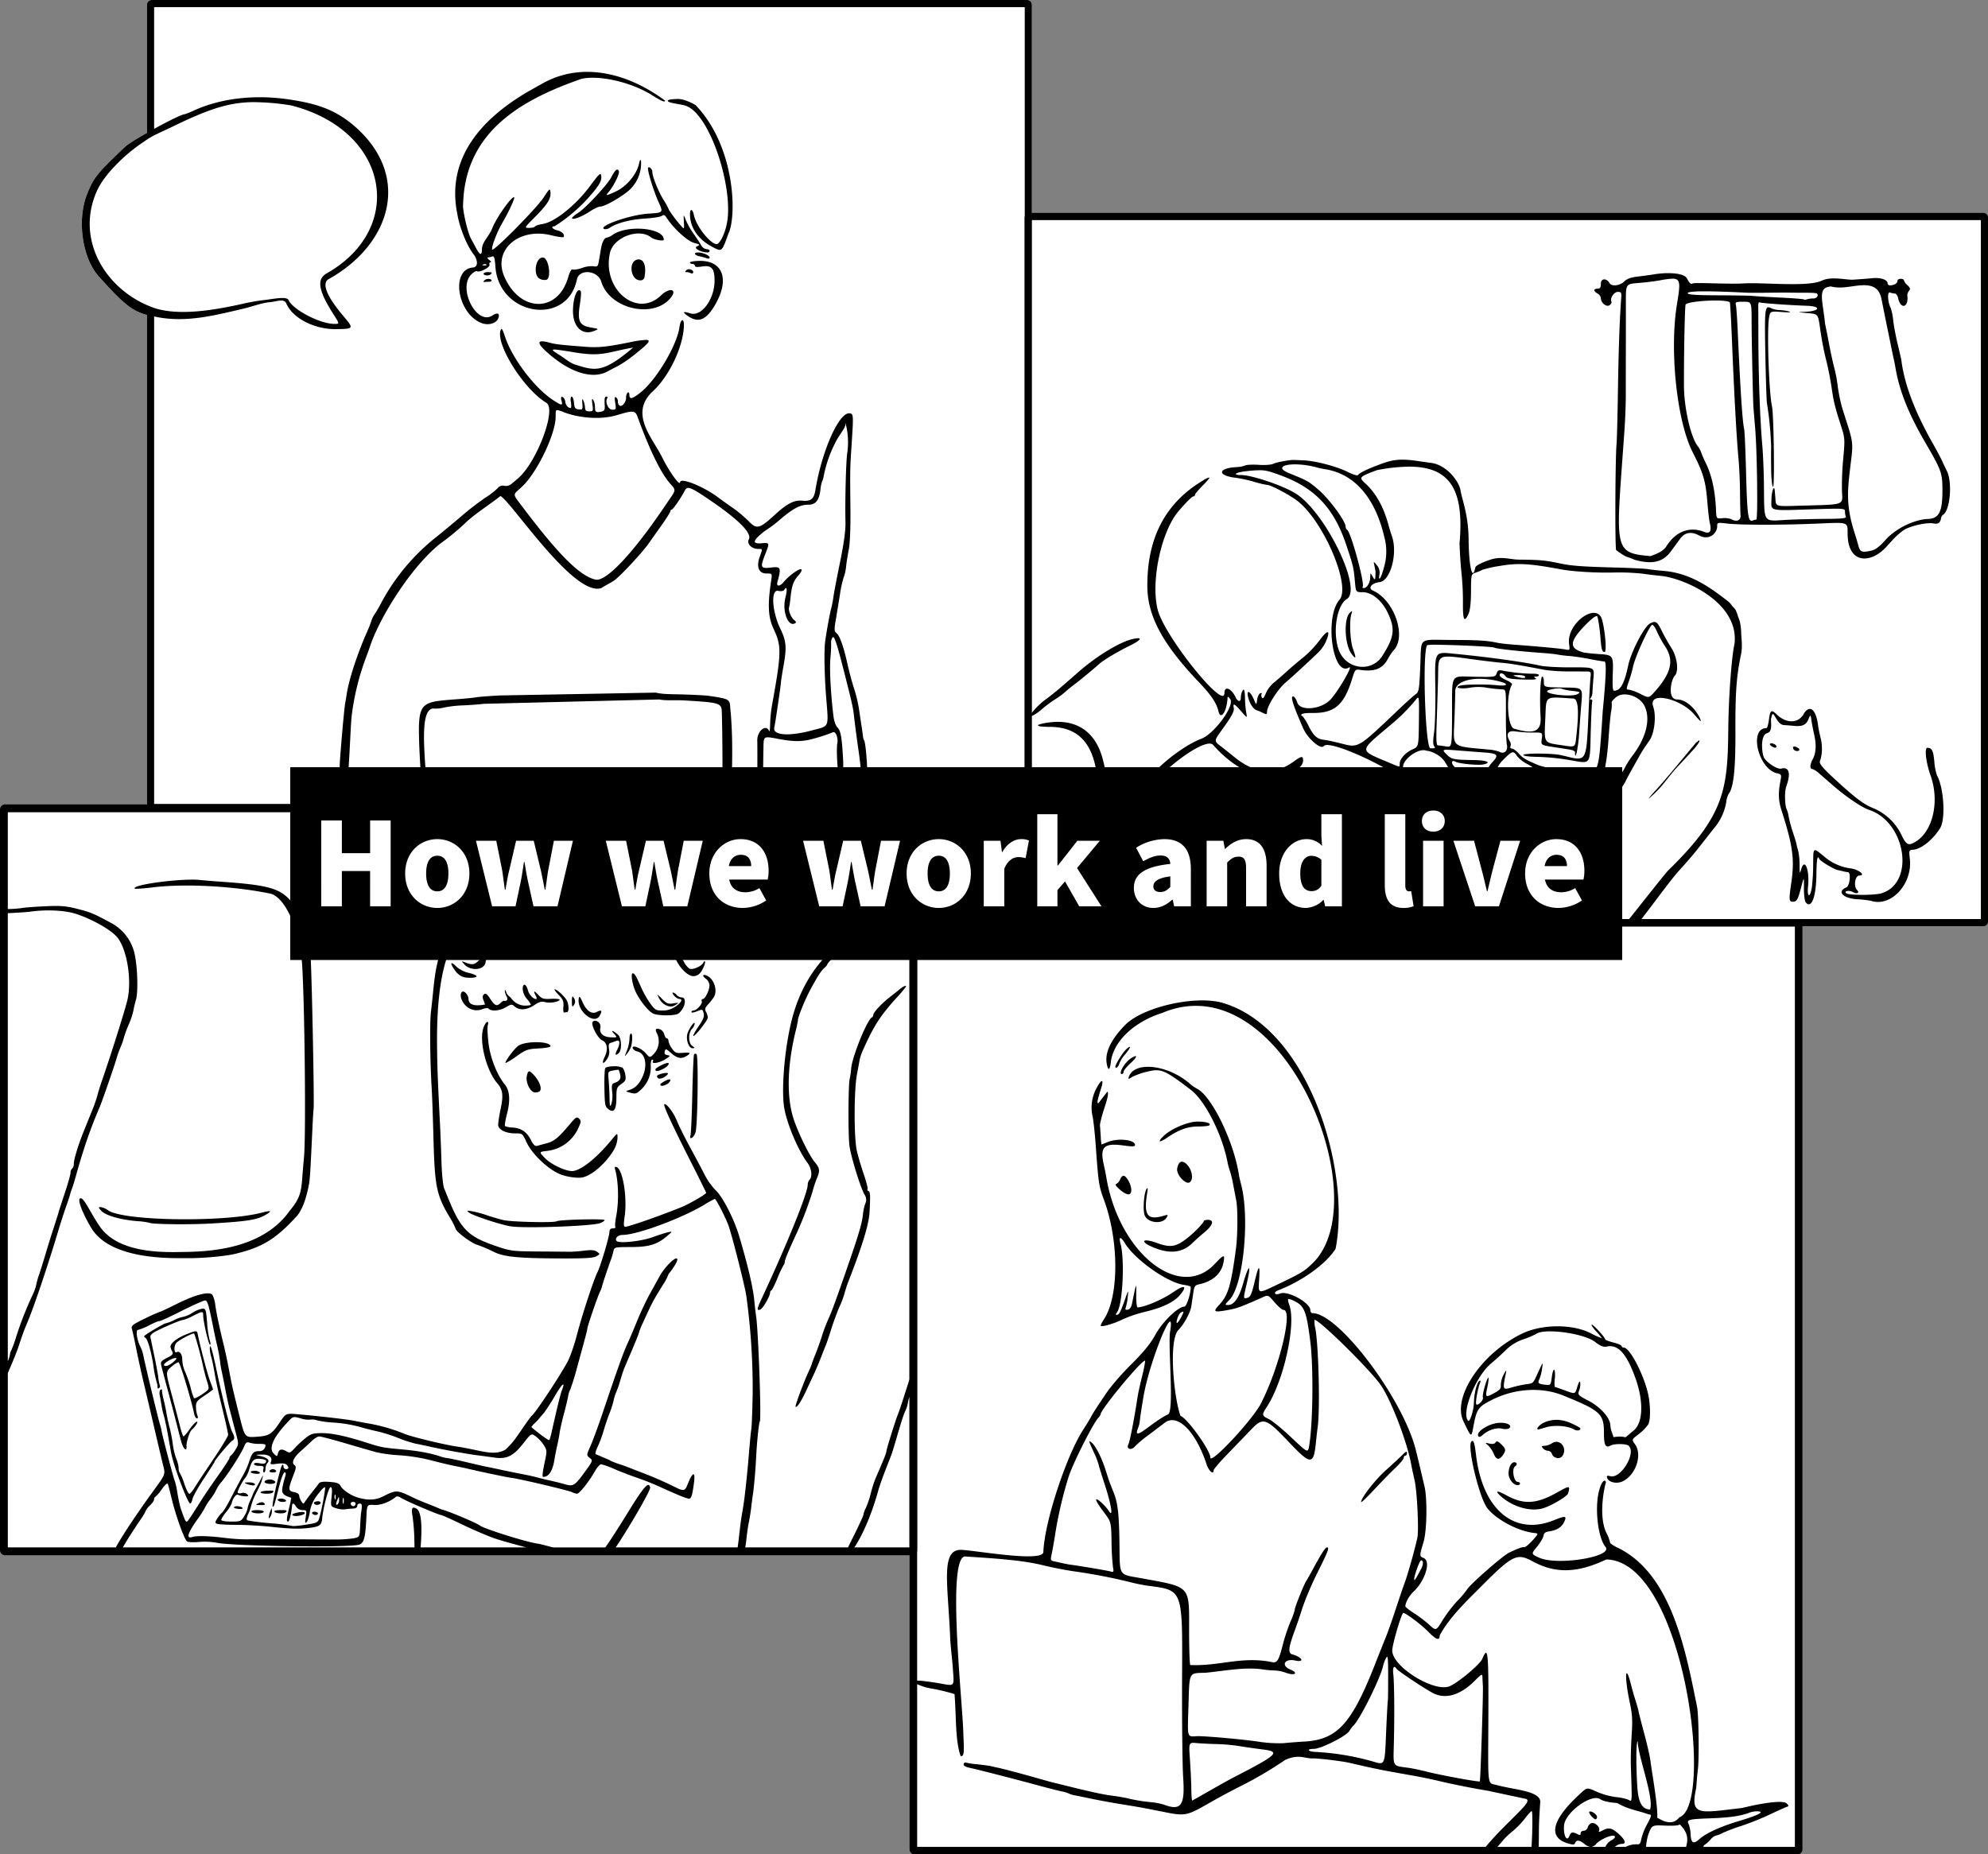
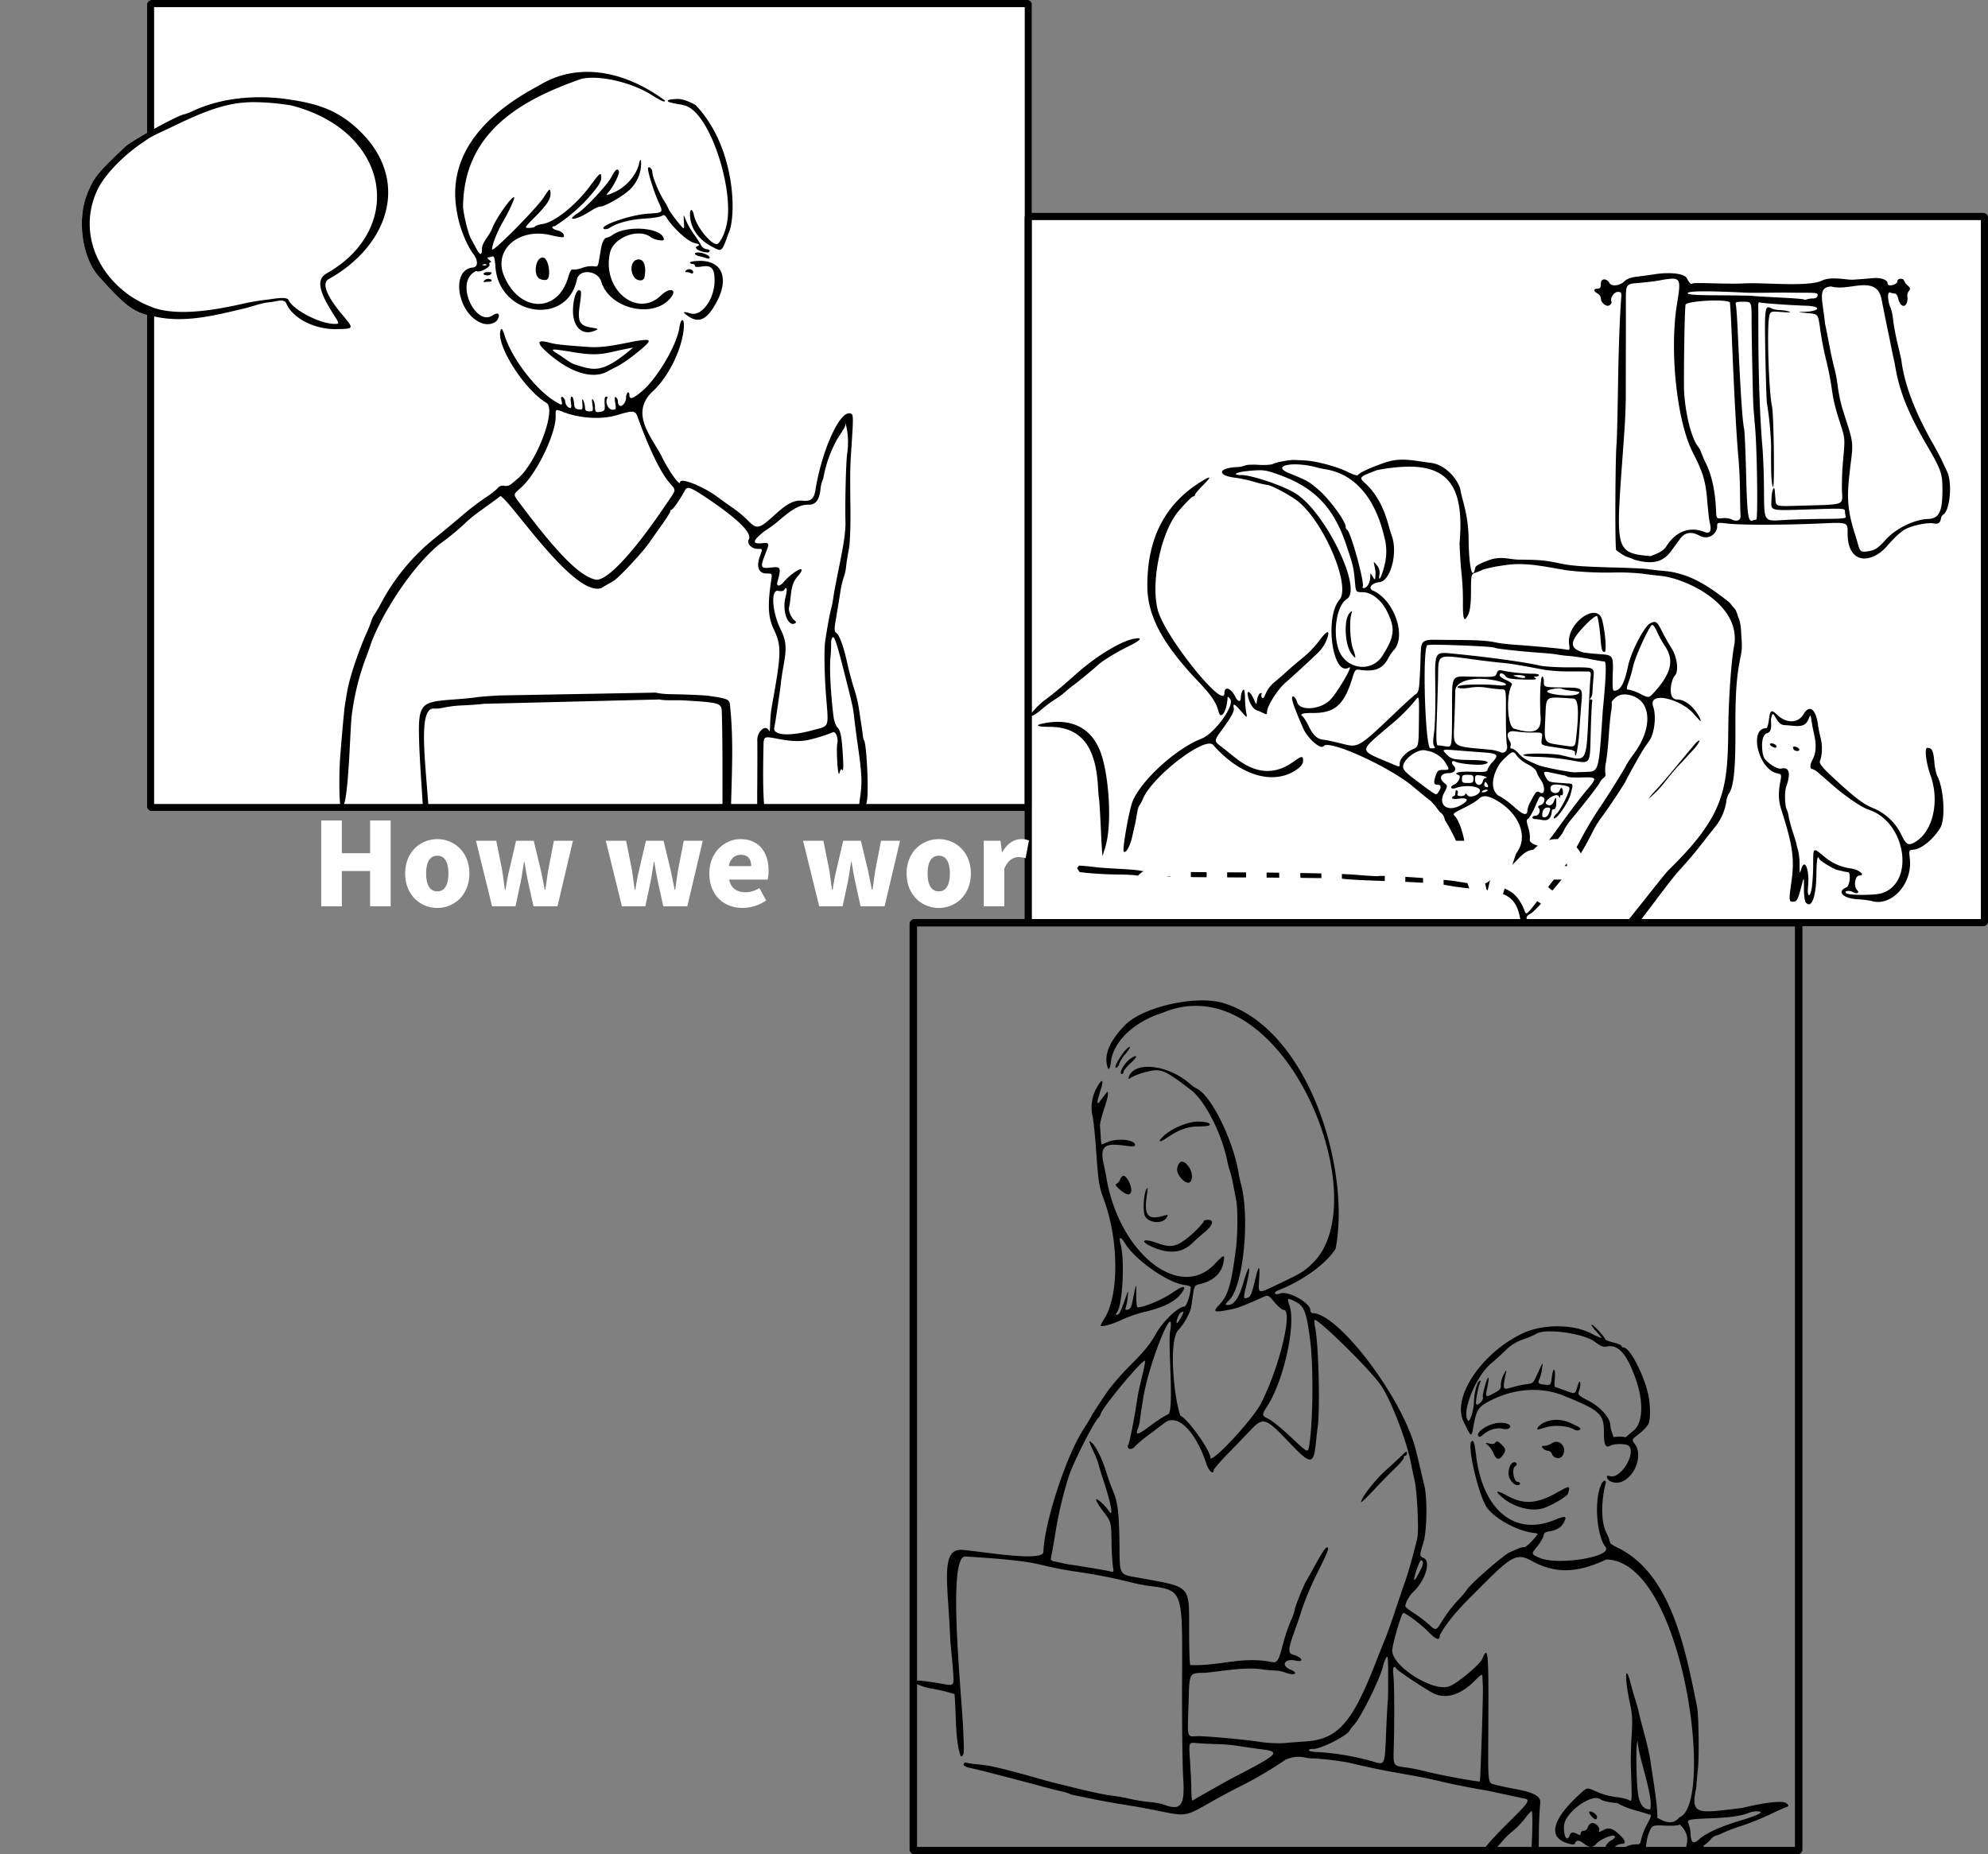
<svg xmlns="http://www.w3.org/2000/svg" width="1000" height="932.99" viewBox="0 0 1000 932.99">
  <rect x="0" y="0" width="1000" height="932.99" fill="#808080" stroke="none" />
  <defs>
    <style>
      .cls-1 {
        clip-path: url(#clip-アートボード_1);
      }

      .cls-2 {
        fill: #fff;
      }
    </style>
    <clipPath id="clip-アートボード_1">
      <rect width="1000" height="932.99" />
    </clipPath>
  </defs>
  <g id="アートボード_1" data-name="アートボード – 1" class="cls-1">
    <g id="layer1" transform="translate(-20.528 -87.814)">
      <g id="g32107" transform="translate(20.528 87.814)">
        <g id="g26829" transform="translate(41.176)">
-           <path id="path25731-1" class="cls-2" d="M46.552,47.171a2.414,2.414,0,0,0-2.377,2.377v64.48c-5.116,2.916-9.625,5.7-10.978,6.981-14.162,13.4-15.9,15.581-19.219,24.035-5.089,12.974-2.347,31.947,5.955,41.2,11.4,12.711,16.291,17.327,24.241,19.4V452.912a2.414,2.414,0,0,0,2.377,2.377H486.931a2.414,2.414,0,0,0,2.377-2.377V49.548a2.414,2.414,0,0,0-2.377-2.377Z" transform="translate(-11.413 -47.168)" />
+           <path id="path25731-1" class="cls-2" d="M46.552,47.171a2.414,2.414,0,0,0-2.377,2.377v64.48c-5.116,2.916-9.625,5.7-10.978,6.981-14.162,13.4-15.9,15.581-19.219,24.035-5.089,12.974-2.347,31.947,5.955,41.2,11.4,12.711,16.291,17.327,24.241,19.4V452.912a2.414,2.414,0,0,0,2.377,2.377H486.931a2.414,2.414,0,0,0,2.377-2.377V49.548Z" transform="translate(-11.413 -47.168)" />
          <path id="path2143" d="M46.551,47.171a2.414,2.414,0,0,0-2.377,2.377v64.479c-5.116,2.916-9.625,5.7-10.978,6.981-14.162,13.4-15.9,15.581-19.219,24.035-5.089,12.974-2.347,31.947,5.955,41.2,11.4,12.711,16.29,17.327,24.241,19.395V452.907a2.414,2.414,0,0,0,2.377,2.377H486.925a2.414,2.414,0,0,0,2.377-2.377V49.547a2.414,2.414,0,0,0-2.377-2.377Zm1.217,3.6H485.7V451.679H405.955c.115-.456.23-.933.34-1.454,1.092-5.2-.253-30.865-1.617-30.865a13.584,13.584,0,0,1-.435-2.472c-.174-1.36-.55-3.956-.837-5.769s-.653-4.224-.812-5.357a69.962,69.962,0,0,0-3.005-12.982c-.91-2.835-2.331-8.213-3.159-11.951-1.887-8.522-3.837-13.928-5.472-15.18-1.092-.835-1.135-1.745-.309-6.594.526-3.093,1.477-8.873,2.113-12.846a52.47,52.47,0,0,1,1.9-8.654,22.3,22.3,0,0,0,1.2-5.548c.254-2.266.88-6.161,1.391-8.654.533-2.6.862-11.029.772-19.777-.211-20.5-.212-20.391.553-32.14,1.02-15.661,1-16.031-.928-16.307-5.3-.759-14.024,18.812-17.27,38.737-.706,4.333-2.279,5.618-6.4,5.221-4.223-.407-7.647,1.306-13.774,6.9-8.079,7.374-9.214,7.652-13.513,3.292a59.254,59.254,0,0,0-7.24-6.144c-1.975-1.343-5.633-3.96-8.128-5.814-7.438-5.528-18.9-10.073-18.99-7.527-.074,2.182-5.521-5.4-9.124-12.708-4.741-9.634-16.883-22.05-4.263-33.36,7.917-7.483,14.642-21.542,15.283-31.952.293-4.749-1.552-4.676-2.218.088-1.241,8.88-11.287,25.914-19.083,32.357-4.484,3.705-6.109,4.139-6.109,1.625,0-.933-.369-1.47-.822-1.19a3.543,3.543,0,0,0-.825,2.58c0,2.328-2.023,4.8-3.29,4.016a2.672,2.672,0,0,1-.83-2.062,2.745,2.745,0,0,0-.951-2.138c-.689-.426-.8.35-.4,2.834.516,3.226.433,3.423-1.456,3.423-2.06,0-3.758-3.812-2.56-5.749.287-.464.128-.843-.352-.843-.958,0-1.109.772-.9,4.63.115,2.149-.206,2.638-1.957,2.973-2.554.488-2.954.14-2.97-2.59a6.96,6.96,0,0,0-.89-3.365c-.652-.918-.753-.336-.39,2.266.463,3.32.381,3.5-1.582,3.5-1.58,0-2.083-.441-2.128-1.856a10.692,10.692,0,0,0-.825-3.5c-.6-1.287-.713-.963-.516,1.481.236,2.923.114,3.114-1.853,2.885-1.785-.208-2.145-.718-2.362-3.337-.141-1.7-.652-3.088-1.137-3.088-.548,0-.706,1.091-.415,2.882.257,1.586.213,2.877-.1,2.872-1.341-.03-2.48-1.365-2.749-3.219a3.064,3.064,0,0,0-1.356-2.346c-.773-.255-.918.239-.528,1.791.664,2.646.316,2.655-3.735.1-9.541-6.023-21.163-21.293-24.792-32.57-1.1-3.408-1.605-4.164-2.047-3.053-2.769,6.967,11.557,29.839,22.974,36.675,5.275,3.158-4.856,30.064-14.337,38.076-.8.68-2.247,1.89-3.2,2.688a4.2,4.2,0,0,1-3.606.983,3.3,3.3,0,0,0-3.481,1.323,39.808,39.808,0,0,1-6.146,4.7,143.262,143.262,0,0,0-11.878,9.172c-4.04,3.446-9.6,8.072-12.361,10.278a105.525,105.525,0,0,0-28.1,33.483,58.942,58.942,0,0,1-3.357,5.769,12,12,0,0,0-1.589,3.3,56.17,56.17,0,0,1-2.1,5.357c-4.658,10.365-9.071,23.746-10.193,30.9-.249,1.586-.619,3.811-.825,4.944-.449,2.469-1.4,12.691-2.543,27.194-.577,7.358-.533,19.773-.02,23.668H47.768V206.389c15.592,3.482,30.591-.571,45.117-3.974,4.483-1.049,8.838-2.869,13.427-3.237,2.64-.212,6.835-1.993,7.922.609,3.1,7.429,14.128,13.138,25.051,12.974,9.1-.137,9.106-.143,3.352-6.976-8.305-9.864-10.74-16.315-6.9-18.281,31-17.392,42.039-51.838,12.393-77.25-9.065-7.531-17.436-10.863-32.84-13.1-17.179-2.495-33.9-.537-47.358,5.543a39.065,39.065,0,0,1-4.854,1.967c-1.306,0-8.345,3.511-15.313,7.349ZM243.563,88.92c-1.813,1.02-5.15,2.894-7.416,4.165-23.657,13.763-41.7,33.729-35.817,62.017,1.171,6.957,5.1,16.443,8.455,20.406,1.944,3.1,1.871,6.03-.621,6.25-11.422.957-7.93,23.306,4.373,27.983,3.245,1.234,7.127.214,8.206-2.155,1.219-2.676-.108-3.454-2.839-1.665-7.893,5.172-17.564-13.711-10.593-20.683,1.137-1.137,2.4-1.865,2.8-1.617,1.355.837,6.853-2,6.36-3.287-.252-.657-.03-1.195.5-1.195s.236-.544-.644-1.21-1.166-1.223-.636-1.237a7.984,7.984,0,0,0,2.153-.483c.943-.362,1.273.7,1.592,5.151,1.78,24.791,36.091,30.173,40.99,6.431,1.135-5.5,10.536-4.663,12.26,1.091,4.121,13.757,26.256,18.885,34.939,8.1,3.529-4.385-.589-5.362-4.917-1.167-12.041,11.67-29.735-3.081-25.654-21.387,1.767-7.925,14.617-12.728,20.788-7.771,1.476,1.186,6.3,2.018,6.3,1.086,0-5.895-18.127-7.631-25.675-2.46a8.8,8.8,0,0,1-3.061,1.5c-1.126,0-2.3,2.226-2.837,5.357-.231,1.36-.685,4.029-1.006,5.933-.539,3.194-.752,3.429-2.751,3.04a13.664,13.664,0,0,0-5.684.835c-1.934.69-4.032,1.054-4.663.812-.81-.311-1.522.845-2.424,3.946-5.287,18.16-24.556,17.728-32.266-.724-5.5-13.175,7.458-24.392,23.643-20.459,3.169.77,5.963,1.2,6.209.953,1.011-1.011-.631-2.871-3-3.39-2.507-.551-3.55-2.072-1.421-2.072A81.74,81.74,0,0,0,267.08,145.7c4.589-5.3,5.868-7.544,5.6-9.828-.252-2.13-.7-1.727-6.021,5.377-6.929,9.259-17.493,17.682-23.311,18.583-1.932.3-3.716.872-3.964,1.273s-1.584.729-2.97.729c-2.516,0-2.51-.012,3-5.563,6.257-6.309,8.073-9.237,7.706-12.416-.237-2.056-.474-1.872-3.385,2.608-3.6,5.543-25.463,27.654-25.936,26.233-.428-1.283,2.5-8.96,5.125-13.414,3.128-5.316,6.4-12.378,5.95-12.831-.956-.956-8.695,9.861-10.9,15.23-1.607,4.4-5.276,7.089-5.311,10.932,0,3.146-1,3.047-2.774-.274-.787-1.473-2.012-3.748-2.724-5.057-1.412-2.6-3.4-10.409-4-15.7.135-38.085,29.425-54.224,59.56-64.746,8.821-1.993,24.948,1.56,35.561,8.255,3.624,2.286,6.483,3.945,6.483,2.7-17.929-13.371-41.043-19.912-61.2-8.866Zm67.787,8.05c-.854-.009-4.219.143-4.791.505-2.136,1.353,4.9,1.835,8.264,2.8,12.519,3.6,24.679,42.014,21.009,59.5-1.4,6.674-3.8,9.587-4.539,10.042-2.472,1.528-10.766-8.222-12.014-14.458-.63-3.149-1.962-3.437-1.962-.425,0,6.566,3.892,12.573,11.149,16.4,4.871,2.568,4.781,2.913,8.191-6.675,4.225-8.56,3.585-43.739-16.558-64.64C317.437,98.464,313.911,97,311.35,96.971ZM97.335,98.563a119.078,119.078,0,0,1,19.428,1.662c49.422,12.668,57.691,61.747,17.946,84.415-5.343,2.913-4.407,8.667,3.4,20.871,2.964,4.634,2.965,4.632.3,4.622-7.232-.026-20.8-7.092-23.034-12-.976-2.14-8.416-.353-12.6.03a108.841,108.841,0,0,0-11.463,2.09c-13.94,3.051-31.229,5.916-43.543,1.864l-3.594-1.426c-22.123-9.671-35.786-34.129-25.1-57.657,3.627-7.986,13.837-18.266,23.947-24.83,3.691-2.786,8.205-4.5,13.606-7.13,17.969-8.757,28.193-12.325,40.709-12.517Zm195.02,29.128c-.2.083-.409.624-.609,1.592-1.173,5.673-6.436,11.9-12.235,14.471-4.432,1.966-4.809,1.983-3.227.156,2.569-2.966,5.749-9.334,5.276-10.568-.671-1.748-1.873-.825-3.77,2.892-1.972,3.865-13.134,15.844-16.976,18.218-1.557.962-2.829,2.063-2.829,2.447,0,1.177,4.838-.609,8.847-3.264,2.088-1.383,4.445-2.512,5.239-2.512,2.808,0,13.75-6.611,16.08-9.715a18.284,18.284,0,0,0,4.532-13.359C292.584,127.757,292.473,127.641,292.355,127.69Zm4.187,3.679a.591.591,0,0,0-.289.163c-.652.652,2.7,11.695,5.216,17.2,2.492,5.447,2.491,5.449-5.045,5.923-9.488.6-26.1,6.481-22.076,7.821a4.36,4.36,0,0,0,2.824-.847c3.644-2.352,10.22-4.042,17.484-4.489,4.079-.251,7.932-.871,8.561-1.376.889-.714,1.434-.462,2.46,1.132,3.305,5.139,10.318,11.549,13.626,12.456,3.189.875,3.269.972,1.491,1.783-1.875.855,1.921,3,5.384,3.043a.936.936,0,0,0,1.031-.812c0-.453-.723-.825-1.6-.825a3.7,3.7,0,0,1-2.678-1.974c-.591-1.086-2.3-3.687-3.8-5.779a38.536,38.536,0,0,1-3.908-6.883c-1.183-3.08-1.183-3.08-.978.815s.2,3.894-1.449,2.06c-2.283-2.534-6.184-7.808-6.184-8.36a33.333,33.333,0,0,0-2.545-4.59c-2.706-4.4-5.7-11.836-5.7-14.166C298.365,132.455,297.276,131.2,296.542,131.369ZM321.387,174.2c-2.4,0-1.914,1.377.672,1.9a28.337,28.337,0,0,1,3.707,1.016c.853.33,1.444.177,1.444-.375C327.209,175.683,323.8,174.2,321.387,174.2Zm-78.51,2.57c-3.379.458-4.534,9.137-1.013,10.741a5.2,5.2,0,0,0,3.3.42c2.5-.958,1.126-10.618-1.579-11.139a2.168,2.168,0,0,0-.7-.023Zm48.4.925a3.632,3.632,0,0,0-.581.1c-4.553,1.143-3.187,10.414,1.534,10.414a1.989,1.989,0,0,0,2.241-1.853c.977-5.322-.389-8.893-3.194-8.659Zm30.8.734c-2.619.037-4.763.4-4.763.8s.557.737,1.237.737,1.237.417,1.237.928c0,.628,1.1.753,3.405.385,4.974-.8,6.483.852,6.483,7.082,0,9.311-6.527,18.206-12.1,16.5-3.87-1.188-4.282-.794-1.338,1.28,5.535,3.9,9.716,1.893,14.436-6.931C337.144,187.112,333.484,178.265,322.081,178.426Zm-107.841,1.64a1.017,1.017,0,0,1,.669.224c.274.273-.213.467-1.081.433-.96-.039-1.155-.235-.5-.5A2.263,2.263,0,0,1,214.24,180.065Zm102.8,2.56a2.046,2.046,0,0,0-1.587.526c-.681.681-.684.933-.013.933a4.92,4.92,0,0,1,2.226.5c.658.4,1.3.079,1.3-.438,0-.865-.951-1.461-1.929-1.522Zm-101.494,1.459c-1.133,0-2.06.372-2.06.825,0,.92,2.716,1.129,3.571.274C217.965,184.275,217.7,184.084,215.545,184.084Zm.279,3.408a2.738,2.738,0,0,0-1.753.621c-1.426,1.426-.373.812,2.022.812,1.972,0,1.768-1.094.395-1.381a2.848,2.848,0,0,0-.664-.053Zm45.635,5.659c-1.431.148-2.944,4.784-3.005,10.213-.093,8.251,4.635,12.789,10.718,10.288,2.409-.99,2.409-.988-1.838-1.73-5.681-.993-6.714-3.208-5.415-11.6.5-3.218.723-6.148.5-6.511C262.115,193.32,261.789,193.116,261.459,193.15Zm33.674,25.028a49.542,49.542,0,0,0-8.307,1.24c-11.419,2.289-15.568,2.731-22.229,2.216-12.751-.987-14.885-1.234-18.193-2.125-5.938-1.6-6.393-.013-1.315,4.595,11.5,10.437,23.086,14.171,30.787,9.926,1.264-.7,3.411-1.814,4.771-2.482a57.844,57.844,0,0,0,6.695-4.356c2.323-1.727,4.782-3.781,6.038-4.854C296.7,219.5,297.606,218.211,295.134,218.179Zm-6.423,3.873c-15.443,13.113-19.2,11.722-29.633,8.377-1.951-.626-5.193-3.262-7.685-4.824-4.975-3.117-4.69-3.176,6.594-1.363C273.325,226.935,274.954,224.414,288.711,222.052Zm-38.1,31.434a14.815,14.815,0,0,1,3.035,1.008c8.36,3.192,19.06,3.843,26.593,1.622,9.049-2.668,9.513-2.608,10.967,1.439,5.382,14.968,11.15,26.947,15.489,32.161,3.875,4.657,4.129,3-1.806,11.785-17.255,25.54-30.05,38.321-35.017,37.291-9.854-2.044-23.945-19.462-39.016-39.52-3.156-4.2-1.708-3.478,2.764-8.034,7.428-7.567,16.128-26.1,16.128-34.366C249.745,254.328,249.666,253.424,250.608,253.485ZM395.39,260.1c.159-.353,2.292,6.639,1.021,15.039-.637,4.21-1.142,24.071-.885,34.821.1,4.085-.776,10.477-2.761,20.19-1.6,7.817-3.076,15.586-3.284,17.262a56.308,56.308,0,0,1-1.21,6.179c-.761,2.869-2.352,11.715-3.008,16.729-.533,4.076-.322,16.269.458,26.371,1.335,17.305,2.036,15.514-7.007,17.956-11.516,3.11-19.8,2.515-19.013-1.368.243-1.191.609-3.278.812-4.637,1.736-11.6,2.356-16,2.555-18.13.127-1.36.7-5.069,1.275-8.241,1.706-9.44,1.439-12.534-1.632-18.887-4.138-8.559-4.786-19.677-1.1-18.94,1.447.289,2.716.119,3.043-.41,1.421-2.3,1.75-.485.676,3.73-1.78,6.987,1.35,15.17,4.952,12.944.531-.328.352-.894-.475-1.5-1.566-1.145-3.136-4.914-2.663-6.393a44.155,44.155,0,0,0,.765-5.158c.621-5.9,1.444-8.179,3.984-11.02,1.313-1.468,1.9-2.723,1.406-3.025-.967-.6-6.06,3.083-8.875,6.413-2,2.368-3.772,2.335-3.121-.058,1.98-7.274,1.741-7.828-3.131-7.255-5.414.636-5.671.031-2.942-6.891,2.215-5.62,2.182-5.707-2.009-5.3-6.581.54-1.815-3.32,1.491-6.043a63.489,63.489,0,0,0,8.02-6.006c6.786-5.71,10.015-7.379,14.29-7.379,3.5,0,5.268-2.242,5.9-7.484a19.1,19.1,0,0,1,.835-4.21,8.3,8.3,0,0,0,.707-2.1,63.421,63.421,0,0,1,5.648-16.8c1.983-4.246,5.64-8.325,5.349-9.781a1.8,1.8,0,0,1-.068-.619Zm-78.865,32.57c1.416.059,3.827,1.457,8.621,4.65,15.929,10.609,23.5,17.975,21.787,21.183-1.19,2.223,1.341,4.846,4.675,4.846,2.325,0,2.278-.255.775,4.006-1.8,5.093-.462,8.354,3.423,8.354,2.89,0,2.889,0,2.356,3.5-1.86,12.222-1.554,18.509,1.177,24.307,4.109,8.724,4.039,11.965-.832,38.873a66.793,66.793,0,0,0-.873,9.064c-.036,2.531-.252,4.138-.48,3.571-1.54-3.816-6.173-.05-5.99,4.869.073,1.968.062,12.8-.025,24.075-.022,2.888-.021,5.391-.008,7.7H337.982c.474-17.154,1.063-30.411-.141-45.5-.938-7.4,1.4-7.053-11.87-9.018-16.63-1.081-20.172-.241-25.959-1.5l-78.525,1.428c-5.344.3-10.537.705-11.538.9s-4.789.595-8.415.88c-20.114,1.584-21.163.706-20.4,23.278.423,10.531,1.153,19.82,1.735,29.532H143.332c1.219-3.56,2.141-13.624,3.053-32.319.265-5.439.58-10.632.7-11.538a127.538,127.538,0,0,1,6.893-28.843c1.376-3.626,2.771-7.518,3.1-8.651a96.322,96.322,0,0,1,3.986-8.956c4.651-9.479,16.572-29.135,30.254-40.407a124.33,124.33,0,0,0,12.723-10.384c4.382-4.431,13.326-10.09,17.933-13.833,5.418,2.691,37.238,51.381,50.9,46.253.724-.655,4.392-2.469,6.267-3.74,3.041-2.062,14.4-14.286,17.589-18.922.672-.978,3.354-4.767,5.96-8.42s4.738-7.024,4.738-7.492a.787.787,0,0,1,.687-.852c.654,0,4.632-5.786,6.639-9.657.431-.831.921-1.278,1.77-1.242Zm72.718,75.085c.925-.229,2.322,4.442,6.408,20.642,3.658,14.5,3.684,14.627,4.449,21.457.278,2.48,1.065,8.413,1.75,13.186,2,13.917,2.151,18.116.933,25.981-.152.984-.246,1.854-.307,2.653h-47.9c-.505-6.445-.592-14.909-.287-29.1.108-5.023.108-5.023,7.318-3.669,6.885,1.293,10.495,1.436,15.039.6a81.1,81.1,0,0,0,12.534-3.9c1.344-.716,2.788,2.754,2.261,5.432-.666,3.383.278,17.784,1,15.268.605-2.108,1-2.532,1.532-1.665.428.693.564-1.665.335-5.822-.6-10.772-1.17-13.984-2.8-15.61-.825-.825-1.722-3.3-1.994-5.5-1.411-11.421-2.059-23.677-1.564-29.553a64.935,64.935,0,0,0,.355-7.628,4.3,4.3,0,0,1,.558-2.387C388.991,367.926,389.112,367.793,389.244,367.76ZM301.989,399.09c3.024.7,8.544.249,12.268.473,18.895,1.132,18.951,1.317,19.083,6.456.405,15.812.311,32.326.332,45.66h-148c-1.774-24.092-4.764-47.517,2.437-48.027a17.194,17.194,0,0,0,5.447-.49,58.443,58.443,0,0,1,9.891-1.1c4.386-.221,8.9-.574,10.034-.785Z" transform="translate(-11.414 -47.171)" />
        </g>
        <g id="g31803" transform="translate(457.541 462.378)">
-           <rect id="rect31696" class="cls-2" width="441.584" height="463.097" rx="0.097" transform="translate(3.769 3.774)" />
          <path id="path15833" d="M57.177,114.779a2.54,2.54,0,0,0-2.5,2.5V582.9a2.533,2.533,0,0,0,2.5,2.492H501.286a2.533,2.533,0,0,0,2.5-2.492V117.279a2.54,2.54,0,0,0-2.5-2.5Zm1.265,3.765H500.021V581.635h-46c.021-.433.122-.747.337-.868a15.5,15.5,0,0,0,3.2-2.807,5.86,5.86,0,0,1,2.6-1.979,11.9,11.9,0,0,0,3.352-1.305,89.174,89.174,0,0,1,9.582-3.614,140.17,140.17,0,0,0,14.01-5.606c3.795-1.81,7.614-3.533,8.488-3.828v-.005c1.466-.494,1.485-.64.251-1.874-1.551-1.551-10.333-.65-22.423,2.3-21.759,2.507-26.212,4.249-23.057-10.037.244-3.362.623-7.6.842-9.408.685-5.664.423-27.042-.385-31.338-5.735-28.179-12.711-66.489-39.4-79.888-2.4-1.135-4.361-2.4-4.361-2.8a20.143,20.143,0,0,0-1.353-3.923c-4.716-8.14-1.858-22.847-.734-26.565-.781-2.174-2.736.7-3.75,5.513-1.882,8.939-.1,22.723,3.511,27.1,4.1,4.972-24.369,9.568-33.415,5.395-4.015-1.853-4.015-1.852-1.036-5.488,1.638-2,3.108-4.477,3.264-5.505.207-1.354.949-1.958,2.686-2.191,3.787-.506,6.41-2.094,7.615-4.607,1.592-3.322.926-3.446-5.231-.983-19.828,7.932-35.717-5.421-39-32.779-.772-6.43-1.282-7.935-2.339-6.878-2.3,2.3,3.955,28.406,8.055,33.591,4.531,5.732,15.451,11.523,23.4,12.409,2.458.274,2.456.273-.727,3.787-1.75,1.933-3.6,3.45-4.1,3.372-1.04-.159-2.731.444-7.517,2.683-3.3,1.545-19.924,16.1-21.364,18.711a50.539,50.539,0,0,1-4.874,5.709,69.145,69.145,0,0,0-7.379,9.687c-3.27,5.368-3.27,5.37-6.664,2.266a67.86,67.86,0,0,0-7.721-5.862c-2.38-1.516-4.328-3.064-4.328-3.44,0-1.86,1.933-5.341,4.077-7.344,5.9-5.508,8.9-15.274,5.2-16.915-2.264-1-2.263-.942-.106-8.171,1.684-5.643,1.926-22.05.415-28.109-.226-.906-1.011-4.244-1.745-7.416s-1.9-7.994-2.583-10.713c-6.555-26.02-38.852-68.81-51.938-68.81-.612,0-1.112-.672-1.112-1.494,0-3.713-11.195-9.936-15.162-8.427-1.336.508-2.261.509-2.575,0-.27-.437.364-1.121,1.411-1.522,12.266-4.69,24.365-13.436,29.032-20.987,7.763-40.067-13.761-111.586-57.387-123.861-13.968-3.623-39.735,2.373-48.462,11.277-7.069,7.212-10.209,13.708-9.308,19.259.648,3.993,1.612,3.747,2.1-.536,1.169-10.313,11.563-20.278,25.843-24.777C241.631,136.66,290,253.959,258.075,287.316c-4.831,4.769-6.023,5.5-19.126,11.727-9.238,4.39-8.892,4.517-8.427-3.043.487-7.938-.242-7.411-2.4,1.728-1.294,5.487-2.032,7.176-3.312,7.582-2.365.751-2.376.622-.639-6.637,2.558-10.691,1.287-10.949-1.773-.36-2.073,7.175-4.519,10.666-7.474,10.666-1.768,0-1.735-.117.722-2.678,6.881-7.173,10.259-40.85,5.807-57.893-.474-1.813-.976-4.038-1.117-4.944-2.6-16.76-13.591-39.394-21-43.266a18.973,18.973,0,0,1-3.244-2.168c-11.069-10.008-28.613-12.048-31.2-3.626-.314,1.023-.065,1.011,1.612-.086a33.375,33.375,0,0,1,7.444-2.666c7.184-1.8,8.795-1.139,22.229,9.107,7.194,5.486,15.774,22.467,18.454,36.526a32.488,32.488,0,0,0,1.139,4.119A57.438,57.438,0,0,1,217.381,248c.473,2.493,1.2,6.271,1.61,8.395.815,4.195.74,17.557-.136,24.158-2.466,18.592-3.919,23.487-8.415,28.335-3.39,3.656-2.829,3.948,4.856,2.528,4.17-.771,6.583-1.668,16.965-6.312,2.79-1.248,2.79-1.248,6.038,2.553,1.787,2.09,3.8,3.8,4.474,3.8,4.939,0-2.035,28.872-11.375,47.1-4.217,8.23-25.416,30.922-25.416,27.206,0-3.616-11.576-19.784-15.039-21-3.337-9.226-6.009-37.185-1.252-43,2.964-2.964,6.207-8.85,6.707-12.172.22-1.463.657-4.424.968-6.581.486-3.37.87-3.987,2.736-4.386,7.127-1.522,11.436-5.386,12.5-11.211.748-4.089.205-3.97-4.494.993-17.723,18.719-48.141-5.676-54.478-43.691-.264-1.586-.822-4.369-1.24-6.182-2.1-9.141-.019-11.181,10.009-9.8,4.523.625,5.674.567,5.674-.292,0-2.642-8.676-3.558-13.724-1.448-1.627.68-3.029,1.235-3.116,1.235a24.929,24.929,0,0,1-.4-3.913c-.131-2.153-.31-4.656-.395-5.563s.925-4.924,2.243-8.928c1.761-5.347,2.153-7.522,1.479-8.2,0,0-2.81,3.578-4.338,5.661-1.073.663-.786-1.085,1.2-7.331,1.593-5.011.133-4.826-2.515.319a20.215,20.215,0,0,0-1.753,13.953c.43,2.033,1.14,8.7,1.579,14.823,1.345,18.715,1.556,20.092,4.084,26.93,7.537,20.383,7.661,47.986.272,59.787a19.738,19.738,0,0,0-1.924,3.541c0,.988,6.391-.765,10.759-2.95a66.81,66.81,0,0,1,11.737-3.991c8.565-2.034,14.42-4.849,17.365-8.349,4.031-4.79,2.379-5.467-3.453-1.418-5.258,3.65-14.08,7.411-17.8,7.587-.416.02-.726-2.745-.687-6.144.077-6.672.11-6.742-2.095,4.109-.384,1.888-1.12,2.978-2.145,3.174-1.215.232-1.435-.033-.991-1.189a28.206,28.206,0,0,0,.951-5.234c.377-3.719.366-3.706-1.506,1.612-2.188,6.214-2.844,7.416-4.046,7.416-.567,0-.527-.421.113-1.192,2.854-3.439,4.052-26.466,1.8-34.62-1.027-3.721.064-3.746,2.346-.053,5.12,8.284,21.325,19.685,29.548,20.788,1.885.253,3.425.721,3.425,1.039,0,3.565-2.078,9.916-3.244,9.916-3.073,0-11.016,7.7-14.458,14.011-2.445,4.485-5.74,8.554-12.014,14.833a129.654,129.654,0,0,0-11.921,13.472c-5.194,7.644-7.735,11.567-8.36,12.9-.318.68-2.24,3.831-4.268,7-8.306,12.994-19.36,46.185-19.863,61.387-.8,4.953-32.557-.672-40.877-1.223-11.11-.724-7.081,16.856-5.973,44.494.146,3.645.995,10.4,1.32,15.042.67,9.561,1.139,9-6.483,7.65-2.463-.438-6.459-1.008-8.883-1.268a17.486,17.486,0,0,0-2.631-.121Zm107,60.564c-.2-.084-.817.308-1.879,1.305-1.748,1.642-5.372,7.508-5.372,8.694,0,1.252,1.547.08,1.939-1.469a16.068,16.068,0,0,1,2.94-4.738C164.941,180.713,165.771,179.249,165.439,179.108Zm3.01,4.668c-.32-.082-1.149.269-2.5,1.152-3.158,2.069-6.449,7.862-4.466,7.862.453,0,.822-.508.822-1.129s1.578-2.567,3.506-4.326h0c2.28-2.08,3.166-3.421,2.633-3.559ZM199.636,216.7c-4.788-.014-13.047,3.416-16.96,7.044-3.456,3.2-2.646,3.876,1.391,1.152,6.186-4.175,10.4-5.7,15.806-5.719,2.757-.01,5.267-.272,5.576-.581C206.5,217.547,203.939,216.715,199.636,216.7Zm-7.9,20.18c-1.156-.033-2.016,1.115-2.45,3.385-.6,3.132,4.435,8.544,6.418,6.9,1.895-1.573,1.053-6.293-1.594-8.94A3.8,3.8,0,0,0,191.734,236.88Zm-29.47,7.1c-.609.02-1.163.659-1.738,1.921a4.288,4.288,0,0,1-2.007,2.266c-.634.143.247,1.359,2.115,2.92,2.065,1.725,3.691,2.488,4.577,2.148,1.606-.616,1.169-4.336-.875-7.457C163.539,244.563,162.874,243.962,162.265,243.982Zm11.978,6.189a1.611,1.611,0,0,0-.392.488c-1.331,2.129-1.918,10.621-.915,13.221,1.478,3.831,8.765,4.656,10.935,1.237,1-1.57.858-1.7-1.164-1.091-8.363,2.514-10.353-.058-8.568-11.078C174.477,250.853,174.524,250.01,174.243,250.171Zm30.506,15.962c-1.133,0-2.065.276-2.065.616,0,.7-3.741,4.741-6.682,7.223-6.973,5.883-9.643,6.464-17.139,3.724-6.725-2.458-8.654-.83-2.336,1.972,8.821,3.912,15.479,3.2,20.793-2.211,1-1.017,3.54-3.271,5.651-5.01C207.285,268.894,208.063,266.133,204.749,266.133Zm40.932,39.854a13.216,13.216,0,0,1,3.108,1.325c4.487,2.289,5.627,5.373,7.469,20.215,1.62,13.051,1.294,41.417-.6,52.3-.641,3.678-.64,3.677-8.93-4.16-4.56-4.31-9.66-8.486-11.332-9.28-3.593-1.705-3.66-2.1-1.034-6.121,8.514-13.031,14.819-41.476,11.35-51.208-.814-2.284-1-3.207-.03-3.071Zm-53.537,6.358a.3.3,0,0,1,.234.063c.366.366-2.59,5.641-3.161,5.641-.764,0,.589-4.167,1.635-5.035A2.7,2.7,0,0,1,192.144,312.345Zm66.371,4.14c2.686.331,27.145,24.363,33,32.548,5.155,7.209,13.5,28.888,15.509,40.3.24,1.36.994,4.883,1.675,7.829,1.245,5.392,2.205,25.011,1.411,28.843-1.045,5.041-4.7,18.118-6.217,22.249-.916,2.493-3.083,8.852-4.816,14.134s-3.89,11.4-4.793,13.6-3.391,8.446-5.528,13.885c-11.717,29.822-18.986,37.783-35.382,38.747-3.625.213-8.476.591-10.779.84a69.017,69.017,0,0,1-12.949-.85c-7.646-1.135-27.057-2.855-30.337-2.688-5.165.262-4.868,1.3-4.353-15.24.546-17.547-.051-16.4,8.691-16.669,9.556-.952,19.344-2.941,28.3-1.738a51.343,51.343,0,0,0,6.737.609,18.5,18.5,0,0,1,5.3,1.139c4.616,1.629,6.509.164,2.145-1.66-4.851-2.027-2.756-5.693,2.568-4.492,4.852,1.094,3.585-1.693-1.386-3.048-2.361-.643-2.142-3.2,1-11.73,1.11-3.009,2.948-8.438,4.087-12.064a155.917,155.917,0,0,1,7.5-17.486c5.441-10.923,6.062-12.592,4.683-12.592-.776,0-2.758,3.077-6.893,10.711-1.351,2.493-2.975,5.371-3.611,6.393-1.279,2.054-6.087,14.209-5.621,14.209a35.831,35.831,0,0,1-2.15,5.927,96.735,96.735,0,0,0-3.694,10.92c-2.2,8.8-3.008,10.141-5.716,9.536-15.168-3.065-26.261,2.126-41,1.481-.34.085-.616-7.776-.616-17.471,0-22.8,1.113-21.585-23.9-26.17-11.914-2.184-10.89-.513-11.146-18.157-.208-14.382-.858-19.923-2.955-25.131-.515-1.28-1.235-3.07-1.6-3.976s-1.481-4.244-2.482-7.416c-1.9-6-4.928-11.918-6.989-13.628-1.638-1.359-1.536-.9,1.034,4.67a43.7,43.7,0,0,1,2.444,6.141c.118.718,1.477,5.17,3.02,9.891,3.368,10.3,4.537,17.282,2.334,13.94-2.035-3.086-6.227-6.88-6.546-5.923-.154.462,1.489,3.165,3.652,6.008,3.932,5.17,3.932,5.171,4.112,15.1a126.374,126.374,0,0,0,.7,12.728c.491,2.62.4,2.766-1.388,2.279-1.732-.471-15.234-2.755-19.822-3.352-1.027-.134-2.888-.48-4.135-.77s-3.143-.706-4.215-.926c-1.787-.366-1.893-.659-1.283-3.5.366-1.706,1.088-5.7,1.6-8.87a202.7,202.7,0,0,1,6.9-30c1.915-6.347,12.11-26.642,14.976-29.814a4.776,4.776,0,0,0,1.177-1.833c0-2.361,20.32-26.945,22.272-26.945.291,0-.316,3.423-1.348,7.608s-2.074,8.913-2.314,10.507c-1.629,10.822-3.912,22.623-4.638,23.979-1.256,2.347,1.48,3.246,3.254,1.069a62.45,62.45,0,0,1,7.082-5.928c3.173-2.374,6.7-5.042,7.829-5.93,6.417-5.03,15.631,4.037,21.153,20.818,1.141,3.467,3.571,5.49,3.571,2.973,0-.518,3.1-4.134,6.883-8.035s9.121-9.438,11.858-12.305c6.19-6.484,7.47-6.062,19.262,6.368,10.96,11.553,12.3,11.519,13.477-.332.271-2.719.652-6.057.845-7.416,1.234-8.7.483-40.7-1.162-49.5a15.959,15.959,0,0,1-.47-4.348A.217.217,0,0,1,258.515,316.484Zm-72.738.86c.432.116.5,1.46.048,4.416-1.444,5.877,2.145,40.619-1.132,42.268-1.371.478-5.309,2.989-8.752,5.581-6.557,4.935-7.832,5.216-6.393,1.413a15.169,15.169,0,0,0,.918-3.528c.048-1.148,1.322-9.493,2.06-13.495,2.688-14.574,11.38-37.155,13.251-36.655Zm212.059,1.529c-.471,0,.486,1.485,2.125,3.3a33.669,33.669,0,0,1,2.98,3.559,44.5,44.5,0,0,1-5.923-2.681c-9.168-4.552-24.222-4.446-34.047.239-20.558,9.8-35.531,32.087-29.7,44.2,4.091,8.506,3.936,8.437,5.078,2.291,1.579-8.5,2.406-9.662,9.381-13.135,11.535-5.745,24.931-6.524,35.847-2.082,18.757,7.633,20.4,9.162,20.376,19.033-.012,5.967.835,7.481,3.405,6.088,1.92-1.041,7.93-.94,9.061.151,3.925,3.789-4.16,16.909-9.4,15.248-.884-.281-1.6-.207-1.594.163.052,2.77,4.762,4.115,8.2,2.339,6.528-3.376,9.729-13.422,5.918-18.578-1.7-2.305-1.705-2.306,1.879-5.057a22.332,22.332,0,0,0,4.758-4.811c1.087-1.908,1.253-7.413.4-13.186-1.416-9.555-9.334-25.546-12.65-25.546-.6,0-1.094-.338-1.094-.749s-1.853-1.222-4.119-1.8-4.122-1.291-4.122-1.577C404.588,325.329,398.7,318.873,397.835,318.873Zm-20.542,3.38c7.6.067,18.238,2.276,22.232,5.334,2.756,2.11,4.119,2.64,5.877,2.289,5.709-1.142,9.906,3.494,14.373,15.877,4.119,11.419,3.892,22-.561,26.1-7.546,6.167-1.284,2.39-10.488,3.608-.071-.567-1.141-3.394-1.255-3.847a17.262,17.262,0,0,1-.309-2.331c-.25-3.663-5.036-9-10.781-12.016-5.63-2.959-5.693-3.027-4.861-5.412a8.925,8.925,0,0,0,.508-3.9c-.218-.968-.714-.269-1.433,2.022-1.282,4.079-.852,3.958-6.609,1.853-2.48-.906-4.634-1.647-4.788-1.647a15.558,15.558,0,0,1,.05-4.16c.437-5.484-.808-6.143-1.516-.8-.549,4.141-.566,4.161-3.327,3.878-3.436-.353-3.953-.836-2.942-2.759a21.832,21.832,0,0,0,1.338-5.224c.542-3.708.543-3.706-1.818,1.436-2.872,6.255-2.335,5.734-6.569,6.365a63.09,63.09,0,0,0-7.316,1.667c-4.108,1.236-4.2.922-2.367-7.819.283-1.343-.143-.914-1.222,1.235a12.649,12.649,0,0,0-1.451,5.357c.165,1.675-.468,2.419-3.378,3.976-4.394,2.351-4.5,2.248-3.36-3.088.509-2.364.752-4.464.546-4.67-.632-.632-3.276,8.688-2.809,9.9.495,1.288-2.444,4.344-3.327,3.46-.566-.566.688-7.711,1.886-10.746.43-1.089.333-1.4-.317-1-1.3.8-2.648,6.173-2.756,10.957-.085,3.746-2.041,9.92-2.877,9.084-3.693-3.693,3.72-22.318,11.458-28.791,2.309-1.931,5.73-5.042,7.605-6.913a22.9,22.9,0,0,1,8.712-5.291,42.2,42.2,0,0,0,6.295-2.641c1.284-.976,4.107-1.386,7.56-1.356Zm3.561,44.521a15.661,15.661,0,0,0-6.74,1.222c-2.472.989-4.792,3.682-3.108,3.609.113-.005,1.876-.511,3.916-1.124,4.042-1.216,10.618-.733,13.819,1.013a3.5,3.5,0,0,0,2.678.521c1.367-.844.955-1.232-3.518-3.315A18.9,18.9,0,0,0,380.855,366.775Zm-28.242,1.489a14.064,14.064,0,0,0-1.572.02c-5.073.342-11.6,4.555-10.3,6.652.389.63,1.131.423,2.339-.654,2.7-2.407,6.713-3.713,9.521-3.1a6.272,6.272,0,0,0,3.35.03c2.1-1.3.135-2.8-3.335-2.952Zm-2.507,9.338c-.27.017-.478.2-.684.533-.464.751-1.47.943-3.048.583-2.322-.529-2.332-.514-.679.92a13.046,13.046,0,0,1,2.779,4.132c1.289,3.131,2.772,3.407,4.565.848,1.748-2.5,1.625-3.327-.822-5.626C351.17,378.01,350.555,377.574,350.105,377.6Zm29.93.221a4,4,0,0,0-2.2.7,8.487,8.487,0,0,1-3.808,1.33c-1.487,0-1.612.2-.755,1.237a3.764,3.764,0,0,0,2.52,1.235,2.284,2.284,0,0,1,1.984,1.559c.692,2.181,3.884,2.895,5.181,1.157C385.341,381.847,383.094,377.822,380.035,377.823Zm-75.439,5.02c-.329-.018-.979.5-2.1,1.63-1.309,1.314-5.068,4.8-8.352,7.746-5.371,4.819-12.343,13.8-12.343,15.9,0,.447,2.875-2.281,6.388-6.061s8.331-8.716,10.711-10.97,4.328-4.591,4.328-5.193.369-1.1.822-1.1.825-.611.825-1.358C304.875,383.057,304.793,382.853,304.6,382.842Zm54.287,5.254c-1.6,0-2.915,2.581-2.915,5.714,0,2.682,2.444,5.825,4.532,5.825.68,0,1.237-.372,1.237-.825s-.518-.825-1.149-.825c-2.016,0-3.148-6.7-1.323-7.829C360.5,389.393,360.258,388.1,358.882,388.1Zm27.1,12.572c-.738-.044-2.449.885-5.787,2.751-10.273,5.745-16.632,6.084-25.255,1.345-5.2-2.855-6.2-2.383-2.158,1.016,6.236,5.247,15.252,7.454,21.316,5.218,4.642-1.712,11.462-5.884,11.83-7.235C386.481,401.73,386.718,400.712,385.98,400.668Zm55.875,166.111c-4.253,5.443-10.5.111-11.1.267.425-5.73-2.658-22.669-3.456-28.937-.251-2.02-1.6-7.953-3.008-13.185s-2.711-10.366-2.907-11.408-.861-3.453-1.479-5.357-1.41-4.573-1.763-5.933-.69-2.658-.749-2.885c-2.828-10.818-3.146-2.932-.4,9.889,1.218,5.687,1.387,8.712.893,16.078-.335,4.99-.515,12.036-.4,15.658.623,19.259.717,18-1.265,16.935A24.278,24.278,0,0,0,410,556.574a37.041,37.041,0,0,1-9.182-2.495c-5.664-2.5-5.149-2.567-9.139,1.094-14.009,12.853-16.087,21.733-5.787,24.719,2.563.743,3.223.695,3.591-.264.624-1.625,2.151-1.469,4.62.473a5.923,5.923,0,0,0,3.1,1.534H371.125c.061-2.017.1-4.224.1-6.888.008-8.158.713-15.206.687-15.9-.138-3.629-5.91-5.106-13.275-6.478-4.219-.786-7.761-1.6-8.441-1.8-4.979-1.458-4.55,2.238-4.393-32.065.162-35.354-.14-38.486-3.031-31.509-1.163,2.809-12.085,11.966-16.445,13.789-7.8,3.262-28.871-9.833-28.871-17.944,0-2.842,4.257-17.585,5.45-18.872.575-.62,8.9,5.544,12.645,9.368,4.077,4.158,5.8,4.707,5.8,1.844,4.958-9.206,14.226-17.926,19.372-23.117,17.253-17.411,19.316-18.472,27.357-14.1,11.479,6.24,22.463,5.954,37.07-.956,39.077.855,54.617,123.578,36.7,129.766ZM82.452,435.492c13.384.9,28.495,1.725,39.4,4.451,3.812.963,10.672,2.31,15.245,3a277.4,277.4,0,0,1,29.331,5.686c2.493.626,6.154,1.349,8.138,1.607,17.657,2.3,17.385,1.581,17.182,45.4-.1,22.21.149,45.3.558,51.3.948,13.892-1.1,16.7-9.753,13.412a32.465,32.465,0,0,0-6.441-1.225,81.821,81.821,0,0,1-12.157-2.027c-2.04-.438-5.563-1.023-7.829-1.3-3.851-.467-11.4-2.113-23.074-5.035-2.72-.68-5.5-1.363-6.182-1.519s-4.758-1.283-9.064-2.507c-7.384-2.1-14.843-4.074-18.542-4.909-.906-.2-2.576-.578-3.709-.827s-4.284-.677-7-.951a33.591,33.591,0,0,1-5.505-.837.831.831,0,0,0-1.044.44c-.549.889.436,1.647,2.837,2.178,3.074.68,4.519,1.037,14.425,3.564,5.439,1.387,14.152,3.682,19.365,5.1s10.8,2.851,12.426,3.184a17.607,17.607,0,0,1,3.765,1.112,10.818,10.818,0,0,0,2.822.875c1.1.2,4.97.993,8.6,1.753s9.743,1.893,13.6,2.517c10.659,1.729,12.165,2,20.6,3.687,13.539,2.708,12.872,2.836,26.9-5.171,3.692-2.107,9.812-5.375,13.6-7.263A194.562,194.562,0,0,0,243.708,537.8c6.733-2.91,9.423-.729,13.527-.669,1.368-.269,13.878,1.177,18.384,2.125,12.726,2.983,17.811,3.952,23.353,4.919,1.207.227,5.347.968,9.2,1.645s9.97,1.954,13.6,2.839c5.8,1.417,17.765,3.762,23.753,4.71l19.43,4.157c2.034,1.261-1.737,4.481-11.73,14.516-3.463,3.478-7.171,7.557-8.752,9.589H58.442v-81.88A30.194,30.194,0,0,0,66.53,502.1a96.714,96.714,0,0,1,10.754,2.648c.925,11.823.31,23.478,3.113,31.278,2.113,0,1.6-3.28,1.231-13.792-.887-18.727-7.937-85.482.824-86.739Zm229.489,1.962c1.227,0,1.27,1.988.091,4.207-2.771,5.215-3.191,5.891-3.481,5.6C307.979,446.689,311.172,437.453,311.941,437.453ZM294.88,485.978c.44.048.518,2.621.518,10.185,0,6.359-.065,11.628-.143,11.707s-.386,5.332-.679,11.674c-1.065,23.045-.094,20.89-8.412,18.671a129.833,129.833,0,0,0-27.644-4.389c-3.713-.246-4.164-1.516-.538-1.516,3.592,0,16.2-6.325,17.881-8.971a17.668,17.668,0,0,1,1.869-2.565c3.172-2.6,14.019-24.387,15.2-30.531a16.4,16.4,0,0,1,1.373-3.561h0c.238-.453.424-.72.571-.7Zm3.528,5.1c.286-.123.673.142,1.117.86.681,1.1,14.364,10.223,18.51,12.338,6.263,3.2,13.645,1.018,20.833-6.141,3.581-3.566,3.917-3.732,3.966-1.962.029,1.065.128,3.049.219,4.409.222,3.318-1.2,47.719-1.537,48.082-.4.425-19.325-3.026-26.17-4.771-3.267-.833-7.608-1.75-9.647-2.037-8.372-1.179-7.714-.054-7.414-12.625.346-14.506.206-30.43-.307-34.625C297.729,492.567,297.931,491.286,298.409,491.081Zm122.42,37.552c.048-.049.1-.048.153.01-.144,6.493,8.322,28.553,6.159,34.157-3.847,0-5.831-3.377-6.36-10.829-.734-10.334-.678-22.606.048-23.338Zm-223.1.651c.376.018.808.06,1.3.106,2.166.2,6.751.433,10.188.51a89.427,89.427,0,0,1,10.781.928c2.493.433,8.055,1.237,12.361,1.783,9.15,1.161,7.707,2.518-15.245,14.342-1.36.7-6.367,3.489-11.126,6.2s-8.849,5.035-9.091,5.166-.466-2.422-.5-5.674-.336-9.9-.681-14.77C195.165,530.127,195.095,529.158,197.725,529.285ZM400.1,557.054a3.594,3.594,0,0,1,2.035.591c1.312.926,4.337,1.609,8.5,1.919,5.468,3.235,11.155,3.952,15.794,5.709,1.689,0,1.577.615-.973,5.364a29.629,29.629,0,0,0-2.711,7c-.391,2.24-.864,2.844-2.118,2.7a11.451,11.451,0,0,0-5.754,1.3h-5.42a5.193,5.193,0,0,1,3.561-1.529c2.1,0,1.766-1.726-.825-4.215-3.864-3.711-5.579-4.26-8.536-2.731-2.238,1.158-2.533,1.172-2.122.1.628-1.638-2.269-4.215-3.994-3.554a3.472,3.472,0,0,0-1.776,2.16,2.223,2.223,0,0,1-1.982,1.645,1.435,1.435,0,0,0-1.552,1.265c0,1-.34,1.084-1.594.412-2.327-1.245-3.329-1.054-4,.762-1.27,3.434-3.094.175-2.776-4.962.359-5.8,10.711-14.052,16.249-13.937Zm-32.525,6.566c.587,0,.427,10.245-.043,18.014H350.311c1.046-1.133,2.136-2.365,2.792-3.2a37.592,37.592,0,0,1,5-4.776,41.975,41.975,0,0,0,6.129-6.363C365.749,565.273,367.252,563.621,367.579,563.621Zm113.092.111a7.691,7.691,0,0,1,1.084.038c2.94.337-.562,2.043-10,4.876-9.482,2.845-16.565,6.121-20.044,9.27-2.716,2.458-3.94,1.726-4.157-2.48a17.132,17.132,0,0,0-.981-5.306c-1.173-2.192-.09-2.479,10.859-2.875,9.8-.354,15.54-1.19,19.8-2.887A11.178,11.178,0,0,1,480.671,563.731Zm-83.721.068a.625.625,0,0,0-.392.166c-.554.554,2.189,3.78,3.214,3.78.383,0,.7-.543.7-1.207C400.468,565.4,398.074,563.686,396.95,563.8ZM445.3,581.635H425.142a25.6,25.6,0,0,1,1.21-6.471c1.737-4.532,1.736-4.533,8.43-4.248,4.265.182,6.9-.043,7.253-.619C447.55,575.436,445.554,579.907,445.3,581.635Zm-36.9-5.654c1.771,0,1.336,1.263-.835,2.424a6.606,6.606,0,0,0-2.885,3.229h-7.152a4.029,4.029,0,0,0,2.593-1.6C401.718,578.266,406.387,575.981,408.4,575.981Z" transform="translate(-54.677 -114.779)" />
        </g>
        <g id="g1889" transform="translate(0 404.72)">
-           <rect id="rect1804" class="cls-2" width="453.58" height="369.982" rx="0.097" transform="translate(3.888 3.888)" />
-           <path id="rect2919" d="M50.266,123.661a2.6,2.6,0,0,0-2.558,2.558V498.871a2.6,2.6,0,0,0,2.558,2.558H506.507a2.6,2.6,0,0,0,2.558-2.558V126.219a2.6,2.6,0,0,0-2.558-2.558Zm1.33,3.888h453.58v53.779c-3.209.493-6.857.945-9.127,1.076-6.576.382-8.794,1.02-15.389,4.419-17.57,9.055-29.683,24.984-34.8,45.754-3.654,14.843-5.306,35.837-3.513,44.648,1.7,8.369,7,20.683,11.483,26.681,2.148,2.875,2.66,7.025,1.064,8.621a4.238,4.238,0,0,0-.893,2.565c-.044,4.2-10.416,29.872-22.78,56.382-2.893,6.2-3.033,7.075-1.006,6.3,1.221-.469,4.851-6.752,4.851-8.387a1.391,1.391,0,0,1,.661-1.235c.365-.151,1.727-2.871,3.031-6.043a50.834,50.834,0,0,1,3.048-6.551,3.259,3.259,0,0,0,.674-1.833q0-1.51,6.134-14.69a176.524,176.524,0,0,0,7.935-21.015,52.919,52.919,0,0,1,2.1-6.3c1.594-3.655,1.427-5.058-.938-7.869-3.217-3.823-9.465-16.891-11.347-23.733-3.01-10.941-2.456-25.908,1.572-42.442a54.174,54.174,0,0,0,1.142-5.357c-.181-1.2,3.5-10.346,6.109-15.183,3.894-7.212,5.464-9.655,7.253-11.284a5.394,5.394,0,0,0,1.464-1.758c0-.78,6.513-6.95,10.958-10.379,7.655-5.906,17.705-9.378,30.307-10.552V412.974c-2.594,8.194-5.2,16.239-5.767,17.532-1.1,2.517-5.832,17.681-5.832,18.686,0,.779-1.321,4.067-5.452,13.56a65.549,65.549,0,0,0-2.414,7.62,45,45,0,0,1-2.475,7.308,10.469,10.469,0,0,0-1.19,3.3c0,.566-2.454,5.874-5.447,11.8-.926,1.831-1.583,3.22-2.326,4.756H422.551c.213-1.176.433-2.383.548-3.569.309-3.173.884-7.253,1.275-9.066s.928-5.15,1.192-7.417.651-5.232.86-6.592c.564-3.665,1.331-12.457,1.62-18.542.354-7.484,1.392-17.638,1.851-18.13.853-.914-.71-45.493-1.864-53.156-.273-1.813-.682-5.334-.908-7.826-.571-6.288-3.137-17.248-7.52-32.121-2.6-8.83-8.486-20.29-12.069-23.507a32.908,32.908,0,0,1-5.483-7.829c-1.5-2.946-4.87-9.286-7.484-14.089s-5.513-10.663-6.443-13.022c-1.569-3.98-5.422-8.978-6.27-8.131-.564.564,3.813,10.076,12.866,27.964,4.512,8.915,8.2,16.37,8.2,16.566,0,.717-8.665,5.718-12.72,7.341-11.8,4.723-26.234,9.743-28.009,9.743-.789,0-.852-1.189-.276-5.151,1.381-9.511-.9-23.664-4.014-24.858-.88-.337-1.12-.058-.832.963,1.79,6.36,2.021,16.311.556,23.98-.463,2.427-.638,4.745-.387,5.151s-.307.739-1.24.739c-1.156,0-1.7.531-1.7,1.672,0,2.159-4.491,17.3-6.028,20.323-1.931,3.795-7.813,21.747-10.4,31.733-1.325,5.122-3.457,11.2-4.736,13.513-5.128,9.263-17.156,27.091-18.074,27.091-3.344,4.3-6.5,9.481-9.387,13.1a50.64,50.64,0,0,1-3.571,3.777c-4.81,3.037-10.858,1.142-16.837-.02-2.6-.549-5.469-1.093-6.375-1.21-6.442-.831-23.913-5.005-27.813-6.645a88.129,88.129,0,0,0-18.336-5.246c-2.266-.382-5.046-.9-6.179-1.157-3.249-.726-16.766-2.32-28.431-3.355-6.593-.585-6.594-.585-9.358,3.538-4.4,6.563-5.547,7.3-12.1,7.736-5.8.389-5.8.388-8.5-10.409-3.191-12.766-3.874-15.76-5.1-22.333-1.027-5.528-2.183-10.927-3.262-15.245-1.613-6.455-3.316-14.648-3.813-18.331a14.769,14.769,0,0,0-1.449-5.1c-1.477-1.913-8.531-.122-17.826,4.524-4.482,2.241-8.4,4.072-8.712,4.072a77.836,77.836,0,0,0-7.53,3.388c-6.152,2.992-6.9,3.592-6.421,5.151.3.97,1.279,5.472,2.178,10s2.695,12.691,3.991,18.13,3.732,15.822,5.412,23.074,3.554,15.165,4.165,17.584c1.11,4.4,1.109,4.4-4.693,12.363-8.472,11.625-16.231,23.363-19.191,28.836H51.6v-87.7c2.107-4.7,4.35-10.188,5.6-13.933,1.206-3.626,2.54-7.428,2.965-8.448s1.123-2.69,1.552-3.71c3.116-7.421,10.14-28.32,15.3-45.53,1.224-4.079,2.957-9.456,3.85-11.948s1.811-5.275,2.04-6.182a30.954,30.954,0,0,1,1.081-3.3c.365-.906,1.321-4.058,2.125-7s2.349-8.137,3.435-11.536a228.637,228.637,0,0,1,8.292-22.252c1.283-3.018,7.63-21.359,8.556-24.722a44.04,44.04,0,0,1,1.914-5.357,34.942,34.942,0,0,0,1.733-4.944,53.531,53.531,0,0,1,2.462-6.657,37.477,37.477,0,0,0,2.324-7,46.491,46.491,0,0,1,1.262-5.294c1.1-3.441.856-15.2-.453-22.071a23.287,23.287,0,0,0-11.956-16.591c-8.918-4.841-10.352-5.44-17.112-7.15-5.8-1.466-8.4-1.668-16.468-1.283-5.269.252-10.508.662-11.642.91a54.194,54.194,0,0,1-6.861.468Zm92.524,33.967c-11.075.039-30.294,2.825-28.612,4.507.243.243,4.287-.029,8.986-.609,16.119-1.984,40.377-.713,59.005,3.091,7.606,1.553,15.134,18.358,16.216,36.2,1.3,21.516,1.923,86.3.92,96.417-.224,2.266-.625,7.068-.89,10.671-.58,7.874-1.662,10.676-6.307,16.334-13.67,19.239-39.948,20.675-55.079,20.733-13.96.36-31.579-.979-39.971-12.173-5.059-7.11-8.145-14.856-10.1-14.856-2.216,0,1.291,8.3,5.7,15.515,10.379,16.064,41.975,14.516,47.7,14.612,7.183.116,19.027-.925,24.1-2.118,12.5-2.977,19.8-6.632,30.31-18.07,4.087-3.782,5.972-11.677,6.891-16.226.607-2.956.786-5.668,1.755-26.372.308-6.572.615-12.011.684-12.087.521-.573-.979-74.226-1.6-78.5-1.713-11.811-5.647-21.958-10.515-27.121-5.373-5.7-11.667-7.33-34.321-8.9-3.4-.235-8.221-.634-10.714-.885a41.288,41.288,0,0,0-4.162-.164Zm160.138,1.763a33.535,33.535,0,0,0-4.547.234c-8.355.827-8.748.931-12.248,3.247-2.927,1.937-9.254,10.167-10.311,13.412-.261.8-2.105,4.8-4.1,8.89-4.582,9.4-6.19,15.536-7.419,28.285-.247,2.565-.771,7.445-1.162,10.844-.651,5.66-.439,24.974.43,39.145.195,3.173.588,14.483.873,25.134.624,23.339,1.537,27.769,7.962,38.609a38.276,38.276,0,0,1,3.1,5.905c0,1.468,7.524,7.171,10.867,8.236a68.277,68.277,0,0,1,8.088,3.423c5.371,2.712,12.132,3.38,35.025,3.458,10.948.039,15.357-.24,16.835-1.056,1.95-1.077,1.961-1.139.413-2.284-1.2-.89-2.792-1.029-6.536-.571a69.721,69.721,0,0,1-7.417.556c-1.36-.029-8.5-.1-15.859-.151-12.737-.094-13.755-.224-21.012-2.7C282.93,341,279.467,337.469,272.77,320.9c-.366-.906-1.117-2.758-1.667-4.114s-1.145-7.29-1.323-13.186-.522-14.613-.762-19.372c-1.16-22.987-1.362-28.462-1.466-39.557-.176-18.709,1.454-33.354,4.861-43.677,1.122-3.4,2.131-6.551,2.241-7,.463-1.9,7.884-16.642,9.3-18.47,3.737-4.821,7.524-8.151,10.2-8.966,3.254-.993,9.982-2.209,10.92-1.974.34.085.616-.255.616-.754,0-.316-.452-.5-1.426-.548Zm68.59.7c-2.472.039-2.472.039.116,1.328,2.724,1.358,6.515,8.014,6.287,11.038-.187,2.482-3.453,6.521-5.271,6.521-.9,0-1.412.372-1.132.825.708,1.145,3.734.979,6.1-.334a8.2,8.2,0,0,0,2.983-3.886c1.211-3.38.913-4.708-2.271-10.12-2.9-4.929-3.529-5.425-6.815-5.372Zm-56.272.639c-4.6.174-6.913,1.768-2.565,1.768,2.177,0,3.523.659,5.475,2.678,2.715,2.81,4.8,9.375,3.886,12.25-.271.854-.165,1.552.232,1.552,1.714,0,3.442-2.274,3.757-4.944.977-8.273-3.329-13.586-10.784-13.3Zm37.349.943c-.209,0-.786,1.511-1.283,3.357-.677,2.513-1.517,3.614-3.342,4.381-1.341.564-2.186,1.277-1.876,1.587.83.829,3.467.686,5.289-.289,1.248-.668,1.592-1.743,1.592-4.944,0-2.25-.17-4.092-.38-4.092ZM345,168.454a5.59,5.59,0,0,0-2.827.666,10.639,10.639,0,0,1-5.384.765c-3.5-.437-5.015.489-6.969,4.268-1.269,2.455-1.263,2.495.259,1.32a39.106,39.106,0,0,0,3.043-2.678,5.862,5.862,0,0,1,3.591-1.466c1.7,0,2,.285,1.511,1.441a22.908,22.908,0,0,0-1.011,3.31c-.61,2.816,1.706,1.549,3.307-1.808a9,9,0,0,1,3.815-3.86c1.915-.848,2.223-1.263,1.313-1.773a1.667,1.667,0,0,0-.649-.184Zm17.788,1.27a4.744,4.744,0,0,0-2.709.78c-.922.6-.464.8,1.8.812,3.3.015,6.446,2.912,6.446,5.94,0,.872.372,1.357.825,1.076,1.553-.96.824-3.836-1.584-6.245a7.152,7.152,0,0,0-4.773-2.364Zm-53.727.787c-.268,0-.545,2.795-.614,6.2-.127,6.281-1.426,9.744-4.293,11.438-1.1.652-1.058.835.334,1.34,2.261.82,4.434-.538,5.767-3.6a17.94,17.94,0,0,0,1.169-5.815c.034-3.323-1.512-9.579-2.364-9.564Zm7.253,0c-.416-.164-.4,1.019-.113,4.542.377,4.7.191,5.769-1.355,7.862s-1.6,2.419-.412,2.419a3.7,3.7,0,0,0,2.47-1.441h0c1.449-1.91,1.432-10.885-.024-12.806a1.864,1.864,0,0,0-.566-.576ZM69.04,177.063c6.2-.271,12.57.3,16.614,1.587,8.1,2.585,17.668,7.949,20.876,11.7,5.1,5.959,7.684,22.043,5.163,32.146-1.377,5.519-8.026,26.618-12.185,38.662-1.33,3.853-2.6,7.885-2.814,8.961a78.289,78.289,0,0,1-2.93,8.239c-1.393,3.457-3.261,8.094-4.152,10.3-2.526,6.26-4.783,13.727-4.783,15.821A3.241,3.241,0,0,1,84,306.891,2.744,2.744,0,0,0,83.181,309c0,.879-1.334,5.587-2.963,10.46s-3.039,9.232-3.134,9.685-1.143,3.79-2.331,7.417-2.978,9.374-3.974,12.773-2.506,8.243-3.357,10.766a36.054,36.054,0,0,0-1.547,5.54,26.749,26.749,0,0,1-2,5.3,178.318,178.318,0,0,0-7.987,20.419,59.892,59.892,0,0,1-2.422,6.788,6.406,6.406,0,0,0-.775,2.349,13.707,13.707,0,0,1-1.094,3.388V178.4c5.187-.27,9.984-.578,11.4-.782,1.935-.281,3.982-.463,6.048-.553Zm320.993,1.348c-1.656-.157-3.586.377-3.586,1.235,0,.389,1.051.5,2.334.239,2.027-.405,2.507-.1,3.672,2.289,1.34,2.752,1.34,2.753-.89,3.242-2.02.442-2.075.545-.583,1.089,3.418,1.246,3.9,1.839,4.054,5.032.324,6.539,4.956,10.258,9.056,7.271,1.147-.835,2.1-1.856,2.11-2.266s-.652-.131-1.481.619c-3.493,3.161-7.45.342-7.924-5.649a8.017,8.017,0,0,0-1.107-3.855,1.993,1.993,0,0,1-.463-1.931c.553-1.44-1.848-5.919-3.707-6.914a4.007,4.007,0,0,0-1.484-.4Zm-89.723,4.494c-3.107.086-7.348,1.774-8.983,4.3-2.452,3.791-2.457,6.138-.024,8.395A7.684,7.684,0,0,0,295.3,197.7c1.527,0,1.406-.283-1.009-2.346-2.721-2.326-2.732-2.367-1.511-5.289,1.541-3.689,3.983-5.032,8.128-4.477,2.693.361,3.182.206,2.965-.938-.24-1.268-1.7-1.794-3.561-1.743Zm-8.433,16.234a10,10,0,0,0-2.389,2.135c-3.02,3.186-3.986,3.395-8.113,1.748-1.613-.644-1.616-.62-.121,1.084,3.079,3.509,9.933,2.995,10.658-.8.606-3.169.722-4.452-.034-4.167Zm95.437.267c-.677.034-.441.568.521,2.568,2.088,4.341,6.052,8.088,8.561,8.088,2.36,0,3.917-1.4,5.387-4.859.505-1.18.727-2.331.5-2.558s-.574.058-.78.634c-.559,1.566-5.041,3.639-6.72,3.106-.807-.256-2.2-1.853-3.086-3.546-.975-1.856-2.324-3.182-3.4-3.337a5.878,5.878,0,0,0-.988-.1Zm-112.38,4.15c-.37.054-.209.787.659,2.178,2.425,3.886,4.474,5.151,8.345,5.151,4.835,0,4.586-1.251-.493-2.47a14.429,14.429,0,0,1-5.976-2.952c-1.264-1.333-2.165-1.96-2.535-1.906Zm91.206,5.093c-1.288-.429-.542,5.159,1.207,9.046,1.886,4.19,6.191,9.7,8.659,11.086,2.36,1.323,11.418,1.342,13.065.029a10.52,10.52,0,0,0,2.191-2.676c1.469-2.685,1.174-5.357-.594-5.357a3.83,3.83,0,0,1-2.575-1.237,3.291,3.291,0,0,0-1.876-1.235c-.468,0-.179.741.641,1.647a4.844,4.844,0,0,0,2.668,1.647c1.841,0,.768,1.88-2.236,3.916a11.144,11.144,0,0,1-6.318,1.853c-3.262,0-3.81-.313-6.144-3.5a52.137,52.137,0,0,1-4.57-8.033c-2.651-5.992-3.145-6.857-4.119-7.183Zm36.074.825c-1.1-.159-1.091.735.556,1.889a4.434,4.434,0,0,1,1.806,3.32c0,2.5-2.176,6.916-3.405,6.916-.489,0-.693.518-.45,1.149.475,1.236-2.625,4.62-4.233,4.62a.9.9,0,0,0-.976.782c0,.43,1.259.257,2.8-.387,2.731-1.141,2.814-1.118,3.335.956.411,1.638-.167,3.146-2.525,6.569-1.683,2.443-2.877,4.625-2.653,4.849.605.605,7.283-7.853,7.283-9.225a7.676,7.676,0,0,0-.9-2.857c-.738-1.379-.536-2.067,1.127-3.86a25.645,25.645,0,0,0,2.945-3.83c1.749-3.128.029-8.588-3.262-10.349a4.667,4.667,0,0,0-1.449-.541Zm-90.61,4.922c-.543-.124-.976.562-.976,2.128a8.731,8.731,0,0,0,2.062,4.927,12.38,12.38,0,0,1,2.06,2.948c0,.275-1.4.5-3.114.5a8.574,8.574,0,0,1-6.421-3.262l-.742-.858c-.437-.506-1.5-1.02-1.952-2.266s-.859-1.778-.893-1.182a7.029,7.029,0,0,0,.878,2.844c.881,1.645.3,2.613-1.363,2.284-.254-.05-1.049.5-1.765,1.212-1.747,1.747-2.8,1.272-5.158-2.321-1.5-2.292-2.244-2.813-3.046-2.148-.759.63-.837,1.462-.279,2.93.429,1.128.778,2.119.777,2.2a15.272,15.272,0,0,1-3,.367c-3.257.233-5.232-.888-5.271-3-.044-2.265-2.308-4.694-3.378-3.624-1.266,1.266-.266,4.755,1.957,6.826a7.656,7.656,0,0,0,8.357,1.771c1.652-.624,2.777-.666,3.317-.126,1.356,1.356,5.67.917,8.614-.878,2.446-1.491,2.931-1.548,4.122-.485,2.55,2.274,6.3,2.034,10.266-.656,2.3-1.559,3.481-1.867,5.264-1.371a11.523,11.523,0,0,0,5.07-.1c3.8-1.011,2.576-1.824-2.359-1.562-3.534.187-4.365-.086-6.162-2.025-2.182-2.355-2.658-2.149-1.225.528.47.877.541,1.594.159,1.594-1.517,0-3.549-2.189-4.162-4.482-.446-1.668-1.1-2.6-1.642-2.724Zm191.61.6c-.492-.084-1.669.587-3.2,1.869-1.221,1.019-3.432,2.78-4.912,3.913-3.775,2.89-8.113,7.57-8.113,8.754a1.439,1.439,0,0,1-.651,1.27c-2.376,1-10.134,20.12-10.47,25.8a37.983,37.983,0,0,1-.755,5.148c-.7,3.067-.826,26.482-.176,33.192.465,4.8,5.423,21.08,7.61,24.981a4.426,4.426,0,0,1,.425,4.534,24.655,24.655,0,0,0-1.187,5.508c-.382,4.03-2.083,9.91-6.916,23.9-6.625,19.174-8.627,24.654-10.56,28.919a80.4,80.4,0,0,0-3.121,8.241c-.67,2.224-2.038,6.083-3.041,8.576s-1.908,4.9-2.009,5.357a32.146,32.146,0,0,1-1.522,3.71c-2.59,5.584-7.092,17.672-6.72,18.045.65.65,2.789-2.6,5.374-8.156,1.37-2.946,3.184-6.841,4.031-8.654s2.332-5.336,3.3-7.829,2.075-5.273,2.467-6.179,1.642-4.615,2.776-8.241,3.009-8.715,4.167-11.31a46.2,46.2,0,0,0,2.475-6.592,73.944,73.944,0,0,1,2.6-7.645c6.653-17.214,9.7-27.34,10.027-33.376.461-8.41.355-10.255-.606-10.578a.634.634,0,0,1-.4-.956c.231-.374-.64-3.772-1.937-7.552s-2.853-9.057-3.458-11.725c-1.5-6.595-1.458-30.362.06-38.413.641-3.4,1.228-6.554,1.3-7.007a12.305,12.305,0,0,1,.334-1.441c.109-.34.268-.9.355-1.237s.829-2.1,1.65-3.913c5.041-11.14,8.3-16.136,16.322-25.006a64.833,64.833,0,0,0,4.738-5.568c0-.2-.088-.314-.252-.342Zm-176.47,1.685c-.429-.015.436,1.231,1.924,2.766,2.275,2.347,2.663,3.3,2.432,5.976-.151,1.751,0,3.091.34,2.978a5.509,5.509,0,0,1,1.441-.206c1.107,0,1.048-3.811-.093-5.943-1.066-1.992-4.906-5.532-6.043-5.57Zm51.742,2.756c-.178-.024.15.606.8,1.871,1.714,3.315,5.474,4.961,7.889,3.453,2.284-1.427,2.222-1.488-1-.966-2.307.374-3.168.015-5.47-2.286a14.537,14.537,0,0,0-2.226-2.072Zm-42.683.936c-.308-.118-.425.643-.425,2.465,0,2.429.209,2.971.8,2.06a3.052,3.052,0,0,0,0-4.12,1.026,1.026,0,0,0-.372-.4Zm3.38.131c-.172.01-.277.353-.372.968-.944,6.128,7.762,13.25,10.485,8.576,1.533-2.631,1.07-3.261-1.431-1.952-2.429,1.272-5.08-.491-6.966-4.63-.949-2.083-1.428-2.982-1.715-2.963Zm7.985,12.026a1.614,1.614,0,0,0-1.3.47c-1.2,1.2,2.4,8.293,4.753,9.366,2.57,1.171,3.081,4.529,1.263,8.284-1.688,3.485-.811,4.186,1.267,1.013a6.657,6.657,0,0,0,.908-4.864c-.349-2.152-.138-2.882.926-3.189.758-.219,2.026-.664,2.819-.991,1.823-.751,1.941,1.49.249,4.733-1.224,2.347-.7,3,1.029,1.278,1.538-1.538,1.235-7.609-.453-9.059-2.611-2.242-3.95-2.617-2.11-.591,1.805,1.987,1.8,1.986-1.6,1.859-3.874-.145-5.9-2.1-5.176-4.99a2.935,2.935,0,0,0-2.578-3.32Zm-54.2.546c-.508-.084-1.58,1.257-2.208,3.355-2.041,6.812,1.652,21.2,7.052,27.476,2.833,3.293,3.193,6,1.735,12.987a64.2,64.2,0,0,0-1.275,7.935c0,2.425,3.78,4.348,8.551,4.348,3.649,0,3.713.044,5.674,4.326,2.783,6.074,10.916,13.815,17.091,16.264,3.6,1.425,9.072,2.127,11.521,1.474,4.858-1.3,11.425-7.164,15.391-13.754a14.008,14.008,0,0,0,1.816-5.837c.039-2.884.039-2.883-3.013.825-7.744,9.405-15.683,15.658-19.883,15.658-3.448,0-10.524-3.381-13.538-6.468-3.106-3.181-3.107-3.181,1.019-3.669a19.526,19.526,0,0,0,15.794-11.7c1.375-2.952,1.4-3.425.279-4.532s-1.63-.789-4.7,2.885c-5.523,6.607-7.911,8.572-11.559,9.514-1.885.487-4.059,1.067-4.831,1.29-1,.291-1.886-.537-3.1-2.92-2.093-4.1-4.849-5.99-9.21-6.3a10.984,10.984,0,0,1-3.828-.722c-.267-.267.188-3.081,1.011-6.255,1.748-6.739,1.366-11.633-1.152-14.727-3.9-4.791-7.331-13.5-8.181-20.756-.457-3.9-.622-7.886-.367-8.86.319-1.22.217-1.783-.088-1.833Zm104.055.536c-.634-.254-3.2,3.652-3.634,5.847-.607,3.049.88,6.866,2.676,6.866,1.266,0,1.252-.119-.143-1.139-1.99-1.455-2.083-6.442-.159-8.568a5.284,5.284,0,0,0,1.4-2.626c0-.223-.05-.344-.141-.38ZM378.4,236.534c-1-.015-1.077.722-.262,2.246a9.307,9.307,0,0,1-1.32,10.17c-2.21,2.307-2.209,2.306-4.326-.136-2.281-2.632-7.166-4.458-6.489-2.427a3.5,3.5,0,0,0,2.367,1.595c3.986.941,5.174,6.971,2.515,12.761-1.713,3.731-3.688,5.689-6.69,6.632-2.027.637-2.017.661.729,1.388,2.513.666,3.066.472,5.548-1.934a15.054,15.054,0,0,0,4.57-11.637c-.067-1.707.268-3.1.744-3.1s.637.372.357.825c-.941,1.523,3.264.838,6.182-1.006,2.577-1.629,2.7-1.853,1.119-2.1-1.291-.2-1.652-.708-1.345-1.881.389-1.487.623-1.425,3.234.868,3.038,2.667,5.136,3.062,7.716,1.451,2.461-1.537,2.008-1.9-1.962-1.587-3.211.255-3.789.019-5.357-2.183a9.343,9.343,0,0,1-1.758-3.782c0-.723-.363-1.313-.807-1.313s-1.04-.915-1.32-2.032a3.841,3.841,0,0,0-2.138-2.548,4.825,4.825,0,0,0-1.308-.264Zm-13.3,2.372c-.408,0-.742,1.221-.742,2.714a19.386,19.386,0,0,1-1.323,5.973c-1.324,3.261-1.325,3.262.292,1.2a11.334,11.334,0,0,0,1.954-3.71c.645-3.155.556-6.179-.181-6.179ZM318.008,243.3c-3.558-.069-7.6.506-9.539,1.775-2,1.308-7.4,8.664-6.36,8.664a35.43,35.43,0,0,0,5.6-3.5c4.557-3.2,5.488-3.52,10.955-3.8,3.286-.167,5.975-.644,5.975-1.059C324.64,244.08,321.566,243.368,318.008,243.3Zm79.364,5.825a.826.826,0,0,0-.548.375c-.249.4-.639,9.366-.868,19.921s-.646,19.918-.928,20.806c-.361,1.136-.182,1.507.6,1.25.614-.2,1.488-1.487,1.942-2.857,1.086-3.284,1.523-38.725.485-39.366a.954.954,0,0,0-.687-.128Zm-13.835,4.615c-1.38,0-6.154,2.525-6.154,3.254,0,1.2,1.312,1.081,4.16-.392,2.093-1.082,3.334-2.862,1.994-2.862Zm-27.443,1.685c-1.855.056-3.592.374-3.928.918-.325.526-.517,5.069-.425,10.095.152,8.344.325,9.262,1.984,10.543,2.771,2.139,4.044.3,4.044-5.842,0-4.664.184-5.175,2.477-6.808,2.172-1.547,2.42-2.122,2.007-4.668-.259-1.6-.946-3.209-1.529-3.579a10.192,10.192,0,0,0-4.63-.659Zm1.9,1.813a2.133,2.133,0,0,1,.913,0,11.731,11.731,0,0,1,.747,2.331c.543,2.165-.272,3.317-3.043,4.3-1.154.411-1.326,1.215-.958,4.456a15.486,15.486,0,0,1-.395,6.013c-.718,1.755-.855,1.327-.933-2.885-.051-2.72-.259-6.846-.463-9.169-.366-4.184-.346-4.228,2.231-4.743.715-.144,1.391-.252,1.9-.307Zm-44.152.752c-.5.074-.809.806-1.122,2.228-.724,3.3,1.763,8.355,4.109,8.355a4.164,4.164,0,0,0,2.319-.548c1.349-1.349.044-4.979-2.993-8.312C315.046,258.5,314.343,257.915,313.838,257.989Zm68.726.792c-1.634.112-4.358.959-4.358,1.567,0,1.52,1.818,1.71,3.818.4,1.153-.755,1.9-1.565,1.67-1.8a1.677,1.677,0,0,0-1.129-.168Zm1.861,3.2c-1.051,0-4.57,2-4.57,2.6,0,.939,1.422.871,3.35-.161,1.4-.748,2.244-2.442,1.22-2.442Zm22.856,60.157c.613,0,5.469,9.5,6.9,13.505,1.776,4.959,8.362,30.957,8.915,35.194a343.8,343.8,0,0,1,3.219,48.956c-.145,8.612-.448,16.77-.677,18.13s-.79,7.108-1.247,12.773c-.838,10.381-2.066,21.679-2.89,26.6-.245,1.464-.633,3.773-.86,5.133s-.8,6-1.275,10.3c-.167,1.518-.391,3.179-.606,4.806H357.4c7.136-10.672,17.613-28.769,17.343-30.169-.634-3.29-3.005-.713-10.475,11.373-5.8,9.385-9.473,15.094-12.1,18.8h-26.18c-3.972-1.084-7.038-1.871-7.942-1.982-5.076-.62-26.735-7.394-28.841-9.021-1.844-1.424-16.493-7.571-19.564-8.209-4.731-2.1-9.872-3.87-13.948-5.83-8.393-4.055-8.547-4.062-15.268-.684-3.9,1.958-7.731,2.1-13.032.478-3.289-1.006-7.274-3.716-8.309-5.651-.766-1.432-1.876-1.85-5.593-2.115-3.4-.242-4.856-.015-5.46.855-.453.653-1.937,2.577-3.3,4.278s-2.924,3.788-3.476,4.637c-.975,1.5-1.033,1.5-2.03-.105a7.176,7.176,0,0,1-1.056-2.872c-.019-.706-1.078-1.409-2.5-1.657-3.013-.525-3.086-1.446-.629-7.829,1.81-4.7,1.83-5,.44-6.068-1.432-1.786,1.629-5.035,3.239-6.474,1.94-1.714,4.58-4.138,5.865-5.384s2.956-2.261,3.715-2.256,6.571,1.53,12.917,3.388,13.372,3.892,15.615,4.519a72.758,72.758,0,0,0,11.948,1.579,91.7,91.7,0,0,1,15.288,2.409c4.079,1.085,9.458,2.378,11.951,2.875s5.273,1.075,6.179,1.288c7.981,1.874,20.332,4.467,22.7,4.766,4.4.553,29,6.374,30.644,7.248a6.153,6.153,0,0,0,2.472.727c1.2-.039,6.044-6.155,8.951-11.289,1.089-1.923,2.474-3.5,3.078-3.5a36.424,36.424,0,0,1,6.592,2.346c3.022,1.294,7.906,3.191,10.852,4.215a136.051,136.051,0,0,1,14.011,5.646c8.05,3.6,11.792,5.093,12.788,5.093,1.162,0,1.688-1.678,2.517-8.035.742-5.69-.577-5.632-2.915.128-1.808,4.456-1.809,4.457-8.131,1.34-3.477-1.714-8.917-4.12-12.089-5.347s-7.994-3.1-10.714-4.16-6.877-2.156-8.739-3.4l-6.863-2.91c-.32-.3.125-1.963.988-3.707a61.177,61.177,0,0,0,3.008-8.116c.792-2.719,2.11-6.614,2.93-8.654a49.151,49.151,0,0,0,2.1-6.564,20.581,20.581,0,0,1,1.28-4.122,48.59,48.59,0,0,0,2.014-5.794c.736-2.493,1.647-5.275,2.024-6.182s2.2-5.215,4.062-9.574,3.378-8.182,3.378-8.493a29.593,29.593,0,0,1,1.763-4.434c5.087-11.157,5.073-11.129,10.392-19.745A24.272,24.272,0,0,0,383.974,360c8.846-11.1,2.871-10.014-3.913.044-1.379,2.493-3.937,7.128-5.684,10.3s-4.451,8.921-6.008,12.773-3.846,9.229-5.085,11.948c-2.167,4.757-4.8,12.119-12.738,35.654-2.028,6.012-4.628,13.057-5.777,15.655-2.089,4.724-2.089,4.724-.41,6.083,1.659,1.344,1.624,1.434-2.9,7.625-4.691,6.423-5.5,6.875-9.9,5.545-1.314-.4-4.428-1.173-6.921-1.725s-5.644-1.319-7-1.7-4.514-1.082-7.007-1.554-7.314-1.456-10.714-2.185-7.019-1.487-8.045-1.683-5.107-1.13-9.066-2.077-8.31-1.885-9.67-2.082a24.455,24.455,0,0,1-3.71-.807c-4.358-1.586-11.138-2.875-18.787-3.571-10.252-.933-11.246-1.114-17.863-3.249-10.565-3.409-17.914-5.012-22.966-5.012-4.626,0-5.642.3-8.438,2.525a53.612,53.612,0,0,0-5.5,5.123c-2.013,2.255-2.536,2.468-3.931,1.6-2.4-1.5-3.852-1.221-4.394.85-.485,1.854-.486,1.853-2.243.1-4.059-4.286,5.785-14.322,7.618-16.284,2.2-2.319,2.36-2.356,5.943-1.353a12.914,12.914,0,0,0,4.776.656,7.978,7.978,0,0,1,3.564.347,45.457,45.457,0,0,0,7.233,1.074,67.223,67.223,0,0,1,15.432,2.563c2.493.707,6.2,1.628,8.239,2.047A78.19,78.19,0,0,1,248,442.419a65.647,65.647,0,0,0,8.651,2.857c1.36.235,5.069,1.01,8.241,1.72,6.34,1.42,17.918,3.505,23.075,4.157,1.813.229,5.522.732,8.241,1.117,6.463.914,9.641-.647,14.871-7.3,3.884-4.944,3.884-4.943,6.192-3.3a18,18,0,0,1,4,4.384c1.655,2.677,1.663,2.889.327,9.044-.752,3.466-1.149,6.521-.883,6.788s1.207.1,2.09-.375c1.785-.955,3.171-3.976,3.825-8.34.238-1.586.82-4.552,1.293-6.592s1.058-5.111,1.3-6.825,1.207-5.978,2.145-9.476,1.893-7.473,2.123-8.832a10.531,10.531,0,0,1,1.024-3.3,115.714,115.714,0,0,0,3.561-11.536c4.324-15.681,4.935-18,5.1-19.368.2-1.6,5.306-16.432,6.335-18.389a13.812,13.812,0,0,0,1.086-2.885c.283-1.308,3.24-10.144,4.6-13.749a31.546,31.546,0,0,0,1.069-3.737c.443-2.068.532-2.091,8.925-2.12,9.181-.034,13.192-1.292,18.364-5.762,2.441-2.11,2.447-2.131.413-1.735-1.133.221-4.731,1.362-7.995,2.54-5.712,2.062-16.735,3.253-18.04,1.949-1.221-1.221.546-3.086,2.925-3.086,7.3,0,29.818-8.343,41.348-15.321a42.907,42.907,0,0,1,5.068-2.809ZM98.361,326.259c-1.291,0-1.247.223.372,1.947,2.155,2.294,9.582,4.427,17.788,5.108a40.354,40.354,0,0,1,6.287.817c1.324.818,20.427,1.033,31.716.357,18.476-1.107,22.939-1.869,27.413-4.68,2.747-1.726,1.971-1.922-2.751-.7-19.034,4.931-69.546,4.142-77.055-1.2a8.727,8.727,0,0,0-3.77-1.645Zm185.227,1.884c-1.069-.1-.906.136.08.9,1.948,1.515,16.011,6.15,20.972,6.911,7.227,1.109,40.917-.109,44.927-1.625,1.246-.471,2.266-1.16,2.266-1.529,0-.787-22.787-.226-24.113.594s-22.51.364-26.7-.576c-1.986-.445-5.734-1.535-8.329-2.422a57.219,57.219,0,0,0-7.605-2.055c-.645-.1-1.138-.168-1.494-.2ZM150.846,373.235c1.264,0,1.8,1.858,4.542,15.653.225,1.133.792,3.73,1.257,5.769a86.332,86.332,0,0,1,1.843,9.889c.208,1.586.56,3.625.78,4.532s1,4.8,1.738,8.654,1.732,8.455,2.211,10.228,1.009,3.812,1.179,4.532,1.019,3.957,1.884,7.193c1.572,5.883,1.572,5.884-.156,8.654a12.406,12.406,0,0,1-2.367,3.043,1.306,1.306,0,0,0-.639,1.139c0,.475-2.554,4.43-5.674,8.79s-7.055,10.152-8.747,12.871-4.026,6.356-5.186,8.08c-2.108,3.136-2.109,3.135-3.624-.825-1.6-4.183-1.923-5.471-3.129-12.419a30.945,30.945,0,0,0-1.127-4.944c-.476-.776-6.375-23.139-6.68-25.328a16.573,16.573,0,0,0-.692-2.885c-.715-1.912-7.641-30.623-8.526-35.34a18.811,18.811,0,0,0-1.456-4.122c-1.737-3.436-2.408-8.332-1.142-8.347a27.133,27.133,0,0,0,5.754-2.387c2.577-1.307,4.832-2.228,5.012-2.047s5.119-2.081,10.973-5.025,11.24-5.357,11.969-5.359Zm-1.24,4.122a13.57,13.57,0,0,0-5.03,2.035,14.584,14.584,0,0,1-4.585,2.055,17.79,17.79,0,0,0-4.7,1.675,18.74,18.74,0,0,1-4.316,1.647c-.744,0-9.348,5.092-10.688,6.325-.213.2.068.64.624.983,1.077.665,2.867,6.923,3.923,13.706a56.483,56.483,0,0,0,1.7,8.6,8.894,8.894,0,0,1,.443,2.789c-.086.373.23.44.7.148s.693-.8.493-1.119a21.748,21.748,0,0,1-.84-4.268c-.263-2.025-1.227-7.2-2.14-11.511s-1.744-8.307-1.848-8.89.738-1.6,1.871-2.251c3.385-1.958,13.145-6.164,14.3-6.164a21.611,21.611,0,0,0,5.128-2.057c4.963-2.517,5.291-2.532,5.291-.229,0,3.049,2.7,14.647,3.415,14.647.365,0,.3-.951-.138-2.113a50.028,50.028,0,0,1-1.338-9.064c-.488-6.349-.684-6.953-2.266-6.949ZM146.3,388.77c-.8-.118-2.416.471-5.84,1.909-3.936,1.653-7.007,4.2-7.007,5.807a7.052,7.052,0,0,0,.84,2.321c.721,1.348.362,1.814-2.555,3.3-2.739,1.4-3.318,2.082-2.993,3.528.222.987,1.6,6.243,3.068,11.682s3.375,12.671,4.243,16.07,2.051,8.012,2.631,10.251c1.106,4.271,3.127,6.228,2.839,2.751-.151-1.829,1.554-7.122,2.6-8.058,1.9-1.7,3.437-4.119,2.628-4.119-.533,0-2.144,1.667-3.581,3.707s-2.854,3.709-3.146,3.709-1.151-2.5-1.911-5.563-2.675-10.384-4.253-16.277c-2.869-10.713-2.868-10.712.219-13.327,1.7-1.438,3.28-2.364,3.518-2.06,1.051,1.342,6.389,19.1,7.786,25.894.256,1.246.87,2.266,1.363,2.266.55,0,.646-.555.249-1.441a13.975,13.975,0,0,1-.707-4.258c-.053-2.5.424-3.14,4.268-5.736A43.535,43.535,0,0,0,154.877,418c0-.114-.729-2.168-1.622-4.565-1.308-3.511-5.073-17.949-6.187-23.723C146.963,389.166,146.776,388.841,146.3,388.77Zm-1.358,1.114c.234-.052.384-.049.425.024.567,1.009,3.375,11.1,4.185,15.049.559,2.72,1.572,6.688,2.253,8.817,1.127,3.521,1.118,3.972-.108,4.995-2.4,2-6.012,4.048-6.421,3.639a30.468,30.468,0,0,1-1.64-5.153,59.31,59.31,0,0,0-2.8-8.116,16.393,16.393,0,0,1-1.456-6.114c.092-2.582-1.382-4.609-2.739-3.77-1.427.882-1.619-3.147-.224-4.688,1.121-1.239,6.882-4.322,8.523-4.685Zm8.493,6.411c-.132.044-.2.476-.2,1.32a21.166,21.166,0,0,0,.832,4.464c.458,1.583,1.215,5.29,1.682,8.236s2.177,10.733,3.8,17.305,2.932,12.537,2.912,13.254-3.5,6.426-7.723,12.685-8.426,12.62-9.333,14.134-2.011,2.783-2.452,2.827-1.554-2.15-2.472-4.871a29.346,29.346,0,0,0-2.286-5.555,4.217,4.217,0,0,1-.619-2.429,15.521,15.521,0,0,0-1.134-4.6,35.159,35.159,0,0,1-1.71-6.768,77.874,77.874,0,0,0-2.055-10.432c-.5-2.04-1.081-4.822-1.283-6.182s-.823-4.325-1.381-6.592a21.753,21.753,0,0,1-.827-4.8c.1-.374-.213-.432-.7-.128s-.69,1.535-.445,2.739.649,3.486.9,5.073a46.634,46.634,0,0,0,1.215,5.357c.419,1.36,1.324,5.624,2.012,9.476s1.417,7.933,1.62,9.066c1.139,6.377,8.352,25.547,9.612,25.547.354,0,.878-1.068,1.164-2.371s2.912-5.973,5.835-10.374,5.314-8.18,5.314-8.4c0-.718,7.578-9.747,8.744-10.419,1.44-.83,1.441-1.82,0-4.572-1.193-2.274-5.112-17.966-8.324-33.33C154.783,399.563,153.826,396.167,153.431,396.295Zm-17.5,5.86a.547.547,0,0,1,.415.068c.639.639-3.613,3.974-5.068,3.974-2,0-1.2-1.349,1.728-2.925a9.522,9.522,0,0,1,2.925-1.117Zm195.05,13.372c.3.058.1,1.082-.634,2.92-.7,1.74-2.158,7.672-5,20.3a38.67,38.67,0,0,1-1.255,4.7c-.182.319-2.712-1.318-5.621-3.637-4.776-3.806-3.444-2.52-2.584-4.074,3.065-2.868,2.1-2.148,5.542-6.054,1.606-2.266,3.882-5.789,5.06-7.829s2.716-4.45,3.415-5.357c.534-.692.893-1.006,1.074-.971Zm174.194,6.139v75.865h-27.76c.344-.524.689-1,1.026-1.557,4.24-7.02,8-16.236,11.063-27.149.573-2.04,2.127-6.489,3.453-9.889s2.7-6.922,3.048-7.829,1.23-3.686,1.954-6.179c3.176-10.938,4.074-13.754,5.168-16.2a13.9,13.9,0,0,0,1.162-3.473,23.535,23.535,0,0,1,.885-3.594ZM172.348,444.614a3.311,3.311,0,0,1,.943.214,17.558,17.558,0,0,0,4.864.566c1.7-.029,3.091.193,3.091.5a3.01,3.01,0,0,1-3.282,3.159c-2.7,0-3.572.942-4.942,5.357a41.973,41.973,0,0,1-3.169,7c-1.18,2.04-3.727,6.813-5.659,10.608s-4.034,7.318-4.67,7.829a15.4,15.4,0,0,0-2.52,3.1c-1.251,1.99-1.254,2.209-.03,2.678.733.282,5.1.513,9.713.513s12.46.444,17.446.986c10.035,1.091,14.685,1.188,20.119.415,4.28-.609,5.2-1.356,5.493-4.457.531-5.632,3.262-15.9,4.23-15.9.772,0,.905,1.237.528,4.846-.506,4.845-.507,4.845,2.279,5.744a11.3,11.3,0,0,0,4.434.573,29.03,29.03,0,0,1,3.916-.387c1.437-.039,2.266-.516,2.266-1.3a1.238,1.238,0,0,1,1.235-1.235c1.185,0,1.337.939.734,4.532-.152.906-.38,4.043-.505,6.971-.23,5.323-.229,5.326-3.113,5.965a67.062,67.062,0,0,1-10.3.611c-4.079-.015-14.463-.068-23.074-.118s-17.7-.034-20.19.039a91.081,91.081,0,0,1-11.189-.7c-8.24-1.036-14.315-1.2-16.676-.45-3.01.955-2.208-1.94,2.319-8.365a56.007,56.007,0,0,0,4.119-6.34,28.9,28.9,0,0,1,2.885-4.5,24.086,24.086,0,0,0,2.885-4.655,17.926,17.926,0,0,1,2.739-4.021c3.579-4.42,9.822-14.215,11.181-17.547.67-1.642,1.1-2.24,1.9-2.218Zm6.944,6.167c3.755-.093,5.6,1.339,4.716,3.652-.507,1.32-.182,1.418,3.151.961,2.366-.325,4.065-.163,4.673.445,1.315,1.315,1.2,2.276-.282,2.276a1.333,1.333,0,0,1-1.237-1.4c0-.835-.283-1.083-.7-.616-.964,1.075-5.335,20.154-4.751,20.738.563.563.659.271,3.1-9.449,1.084-4.324,2.338-7.623,2.9-7.623.745,0,.777.663.126,2.678a40.81,40.81,0,0,0-1.268,5.334c-.383,2.535.5,3.467,4.451,4.728a43.227,43.227,0,0,1-1.016,4.984c-1.361,5.785-1.444,7-.473,7,.6,0,1.578-4.052,1.939-8.035.135-1.5.924-1.264,2.1.619a3.905,3.905,0,0,0,3.186,1.65c2.078,0,2.138.129,1.6,3.5-.433,2.709-.337,3.281.422,2.522.54-.539,1.274-2.838,1.632-5.108.6-3.823,2.347-7.1,5.908-11.126.788-.891,1.566-1.461,1.728-1.268.361.433-1.525,10.8-2.706,14.866-.853,2.941-.939,2.991-7.032,3.974-3.392.548-6.472.806-6.843.576a103.259,103.259,0,0,0-11.345-1.365c-5.869-.522-10.955-1.22-11.3-1.549s-.089-1.688.571-3.018a20.838,20.838,0,0,0,1.579-4.477,34.888,34.888,0,0,1,2.688-6.594,48.691,48.691,0,0,0,2.475-5.357c.09-.453.391-1.566.669-2.472s-.159-.349-.971,1.237-2.011,3.811-2.663,4.944a21.82,21.82,0,0,0-1.29,2.472c-.057.227-.719,1.791-1.471,3.476a16.5,16.5,0,0,0-1.371,4.12,11.477,11.477,0,0,1-1.635,3.734c-1.551,2.544-1.884,2.678-6.592,2.678-2.938,0-4.957-.356-4.957-.873,0-.48,1.141-2.289,2.533-4.021a16.475,16.475,0,0,0,2.716-4.278c.379-2.288,2.277-4.869,3.171-4.316a9.668,9.668,0,0,0,3.277.754c1.919.151,2.184-.029,1.418-.951a2.86,2.86,0,0,0-2.907-.639c-1.116.28-1.967.126-1.967-.355,0-1.066,2.555-5.9,3.893-7.366a13.863,13.863,0,0,0,1.924-4.162c1.444-4.819,2.428-5.708,5.87-5.3,2.2.26,2.909.682,2.583,1.531s-1.221,1.028-3.239.649c-1.81-.339-2.789-.2-2.789.392,0,.5,1.155.915,2.568.915,2.162,0,2.5.262,2.138,1.65-.237.906-.094,1.647.317,1.647s.747-.854.747-1.9a4.688,4.688,0,0,1,.988-2.885c1.328-1.328-.01-2.616-3.591-3.463-2.755-.651-2.755-.653.646-.737Zm5.664,7.331a2.121,2.121,0,0,0-1.647.825c-.29.469.419.825,1.647.825s1.94-.356,1.65-.825A2.126,2.126,0,0,0,184.956,458.112Zm-9.081.843c-1.06-.044-2.042.153-2.042.631,0,.357,1.138.736,2.53.842,1.554.118,2.331-.132,2.012-.649a3.531,3.531,0,0,0-2.5-.825Zm7.53,4.356c-1.5.015-3,.7-2.533,1.454.26.42,1.564.767,2.9.767,2.628,0,3.249-1.156,1.071-1.992a3.946,3.946,0,0,0-1.436-.229Zm-10.651,1.454c-2.217.049-2.373.17-.983.767a10.779,10.779,0,0,0,3.141.765c.82.034,1.261-.312.981-.765S174.2,464.73,172.753,464.764Zm-40.928.621a.308.308,0,0,1,.337.246c.214.624,1.116,4.1,2,7.728,2.128,8.707,6.325,20.264,7.681,21.146.595.387,3.306.489,6.026.229a33.687,33.687,0,0,1,8.737.382c7.97,1.8,67.588,2.592,71.892.956,2.324-.883,3.041-3.672,3.5-13.608.3-6.554.3-6.555,3.908-6.333,3.309.2,7.622-1.405,10.915-4.072.52-.422,1.6-.215,2.628.508,1.9,1.33,18.931,8.621,20.14,8.621.408,0,5.269,2.186,10.8,4.859s13.02,5.855,16.646,7.072c2.777.932,8.875,2.624,15.522,4.411H259.274c.96-11.988.26-18.318-2.228-19.649-2.1-1.123-2.561-.015-1.775,4.245a106.994,106.994,0,0,1,.88,11.976c.039,1.421.044,2.423.051,3.428H109.5c1.576-2.911,4.383-7.353,9.212-14.514A21.72,21.72,0,0,0,121.1,478.9a8.233,8.233,0,0,1,2.062-2.535c1.125-1.067,2.045-2.426,2.045-3.021a1.516,1.516,0,0,1,.692-1.355,20.421,20.421,0,0,0,3.282-3.883c1.252-1.741,2.16-2.67,2.643-2.719Zm52.23,3.541c-.491-.01-1.144.01-1.984.039-1.813.071-3.295.441-3.295.82,0,.815,5.247.935,6.043.138.725-.726.708-.974-.765-1Zm32.244,1.929c.149-.056.254.417.254,1.267,0,1.133-.186,1.6-.415,1.031a3.185,3.185,0,0,1,0-2.062c.057-.142.111-.218.161-.236Zm1.826,1.333c.1.02.12.457.148,1.328a2.951,2.951,0,0,1-.764,2.316c-.975.6-.975-.2,0-2.472.342-.795.517-1.192.616-1.172Zm2.3.34c.142.015.235.635.224,1.655-.015,1.36-.2,1.818-.41,1.016a4.687,4.687,0,0,1,.029-2.472h0c.056-.14.109-.2.156-.2Zm-31.442.42c-1.164,0-1.839.357-1.552.823a3.526,3.526,0,0,0,2.57.825c1.164,0,1.839-.359,1.552-.825A3.526,3.526,0,0,0,188.979,472.947Zm19.1,1.341a3.143,3.143,0,0,0-1.335.083q-1.7.445-.88,1.267a2.214,2.214,0,0,0,2.168.307c1.425-.547,1.145-1.461.049-1.657Zm17.262.307c1.274,0,1.637.973.709,1.9-.658.658-1.947-.088-1.947-1.127C224.1,474.943,224.658,474.595,225.338,474.595Zm-45.89.141a3.855,3.855,0,0,0-1.675.49c-1.767.851-1.709.908.961.961,2.167.044,2.615-.172,1.881-.905A1.63,1.63,0,0,0,179.448,474.735Zm-12.736,2.03a2.488,2.488,0,0,0-1.114.3c-.615.38-.018.762,1.557.993,1.406.206,2.555.111,2.555-.211,0-.678-1.684-1.168-3-1.079Zm17.632,1.127c-.094,0-.27.411-.624,1.235a10.005,10.005,0,0,0-.754,2.885c-.04,1.1.044,1.1.754,0a5.949,5.949,0,0,0,.752-2.885C184.45,478.3,184.439,477.891,184.344,477.891Zm-7.266.822c-2.02,0-3.144.327-2.837.825.28.453,1.788.825,3.347.825s2.834-.372,2.834-.825S178.919,478.714,177.079,478.714Zm11.539,0c-2.02,0-3.144.325-2.837.822.57.922,4.778,1.127,5.631.274.964-.964.622-1.1-2.794-1.1Zm17.305.822c-.934,0-1.467.372-1.187.825a2.178,2.178,0,0,0,1.7.825c.653,0,1.187-.372,1.187-.825S206.856,479.539,205.923,479.539Zm-6.245.108a14.622,14.622,0,0,0-3.589.629c-2.88.8-.818,1.857,2.379,1.217,1.406-.281,2.558-.836,2.558-1.232,0-.412-.488-.616-1.348-.614Z" transform="translate(-47.708 -123.661)" />
-         </g>
+           </g>
        <g id="g15818" transform="translate(515.419 107.13)">
          <rect id="rect15460" class="cls-2" width="477.439" height="351.713" rx="0.097" transform="translate(3.575 3.578)" />
          <path id="path1944" d="M12.969,50.487a2.38,2.38,0,0,0-2.339,2.339V407.007a2.371,2.371,0,0,0,2.339,2.329h479.9a2.371,2.371,0,0,0,2.339-2.329V52.826a2.38,2.38,0,0,0-2.339-2.339ZM14.2,54.061H491.637V405.769H320.914c7.6-9.931,14.925-19.955,18.59-24.04,6.648-7.41,7.778-8.756,13.1-15.58,2.3-2.946,4.94-6.286,5.87-7.419a27.038,27.038,0,0,0,5.057-11.757,11.349,11.349,0,0,1,1.19-4.119c2.53-3.242,3.507-12.249,3.435-31.68-.071-19.278.523-27.529,2.746-38.146.892-4.26.345-7.275.174-10.907a33.444,33.444,0,0,0-.649-5.852,23.526,23.526,0,0,0-.943-2.691,19.034,19.034,0,0,0-1.252-3.39,15.241,15.241,0,0,0-1.652-1.881,13.107,13.107,0,0,0-1.65-2.019c-9.479-7.463-19.5-14.556-32.626-15.668-3.131-.265-6.806-.679-8.166-.918s-8.592-.6-16.07-.795c-16.943-.449-22.277-.838-28.018-2.05-7.641-1.612-9.931-1.826-20.735-1.934-5.117-.058-8.991-2.018-15.316.327-3.987,1.406-6.488,2.755-6.654,3.589-1.46,7.319-3.267-.3-3.4-14.32-.114-12.236-3.283-19.673-4.024-24.289-.779-4.859-7.125-12.961-14.763-13.963-1.7-.223-4.58-.627-6.393-.9-8.371-1.251-12.316-.976-18.542,1.3-6.879,2.509-11.269,4.616-11.963,5.739-.253.409-2.577-.321-5.166-1.62-5.491-2.755-16.123-5.556-22.015-5.8-2.266-.095-4.491-.191-4.944-.214-2.134-.106-9.086,1.191-10.53,1.964-.894.478-4.116.7-7.208.5-3.075-.2-6.122-.066-6.77.3a13.858,13.858,0,0,1-4.4.832c-9.59.519-9.831,4.316-.342,5.387a69.344,69.344,0,0,1,9.154,2,48.574,48.574,0,0,0,6.592,1.579c1.9,0,11.752,5.272,15.524,8.3,13.129,10.527,26.7,42.738,20.849,49.468-7.7,8.847-3.417,39.16,4.811,34.074,2.421-1.5-5.859,12.672-9.579,16.392-4.857,4.857-15.16,5.618-16.483,1.217-.434-1.443-1.27-2.778-1.856-2.965-1.812-.579-.555,3.578,4.816,15.919,2.281,5.241,8.934,10.989,10.4,8.986,2.511-3.435,32.845,10.315,44.773,20.3,3.852,3.223,7.375,6.106,7.829,6.405,5.123,3.379,16.07,22.567,16.07,28.167,0,2.783,1.262,1.8,2.2-1.715.978-3.665-2.18-15.114-4.927-17.861-1.171-1.17-.854-1.505,3.4-3.621,5.106-2.541,7.307-3.869,9.036-5.455q2.287-2.1,7.022.309c13.649,6.928,18.48,20.832,10.044,28.906-2.271,2.174-6.285,6.271-8.918,9.1-5.573,6-5.246,5.937-19.5,3.579-7.988-1.321-37.546-3.3-39.876-2.671-.4.109-5.781-.227-11.951-.747-6.3-.531-32.017-1.035-58.683-1.149-26.107-.112-47.85-.439-48.316-.727s-5.064-.737-10.218-1-10.669-.635-12.255-.835c-14.681-1.846-22.674-1.287-27.812,1.949-2.3,1.446-2.476,3.018-.206,1.8.906-.485,1.647-.671,1.647-.412s.717.086,1.592-.382c2.2-1.177,9.711-1.267,19.01-.229,4.306.481,11.827.891,16.714.915s9.33.318,9.873.654,23.382.7,50.753.812,50.743.4,51.935.634,7.358.629,13.7.873c28.736,1.1,34.132,1.447,39.361,2.51a121,121,0,0,0,12.773,1.64c16.631,1.166,21.522,4.157,23.575,14.413.034.168.13.658.176.888H14.2V303.511c.73-.045,2.895-1.446,4.876-3.161a64.386,64.386,0,0,1,6.851-5.125,36.161,36.161,0,0,0,4.834-3.523c.906-.863,2.983-2.556,4.615-3.762C38,286,45.421,279.873,47.972,277.54c2.115-1.935,9.336-6.29,15.037-9.069,6.532-3.184,7.393-4.813,1.889-3.576-6.452,1.45-18.264,8.664-27.473,16.784-8.9,7.847-11.623,10.139-15.821,13.3a35.4,35.4,0,0,0-7.4,7.1ZM334.082,80.784a46.565,46.565,0,0,0-7.235.659c-1.586.267-5.095.741-7.8,1.056-3.533.412-5.451,1.113-6.836,2.5-2.141,2.141-6.325,2.593-7.374.8-1.528-2.615-4.366-2.453-4.366.249,0,1.978-.357,2.527-1.647,2.527-.906,0-1.65.357-1.65.795s.743,1.192,1.65,1.677a3.139,3.139,0,0,1,1.647,2.374c0,2.409,2.989,4.674,4.507,3.415.683-.567,1.06-1.329.835-1.693-.945-1.529,1.235-4.922,3.164-4.922,1.751,0,1.932.326,1.733,3.091-.814,11.279-1.334,25.937-1.64,46.355-.194,12.918-.511,25.156-.707,27.2-.626,6.508-.844,50.018-.229,53.229,5.82,4.405,5.579,3.077,9.153,4.861,8.879,2.488,14.2,1.33,18.254-3.974,1.386-1.889,3.561-4.856,4.834-6.594,3.2-4.368,7.334-2.8,9.549-1.615,5.169,2.766,9.056-1.3,9.056-4.5,0-2.077.031-2.087,5.151-1.5,6.623.763,26.843.782,44.763.04,15.707-.65,15.742-1.1,15.7,4.608-.115,16.262,12,15.46,19.546,7,4.086-4.578,5.271-5.736,8.163-7.985,3.185-2.476,12.378-4.35,15.4-3.745,2.454.491,3.519-.241,3.885-2.668a2.732,2.732,0,0,1,1.061-1.7c3.51-2.169,4.728-16.308,1.891-21.965-.427-.852-1.462-3.033-2.3-4.846s-2.9-5.726-4.592-8.694c-9.192-16.149-14.423-29.886-15.985-41.986-.088-.68-.925-4.388-1.861-8.241s-1.956-9.232-2.268-11.951a29.3,29.3,0,0,0-1.2-6.179c-1.6-3.1-1.9-8.51-.443-7.952a8.575,8.575,0,0,0,2.5.536c.607,0,1.343,1.086,1.635,2.414,1.286,5.855,5.405,4.558,4.592-1.446a3.583,3.583,0,0,1,.85-2.294c.806-.971.658-1.523-.772-2.854a5.713,5.713,0,0,1-1.773-2.444c0-.436-.743-.792-1.65-.792s-1.647.515-1.647,1.147c0,1.178-1.7,2.15-3.775,2.15a1.142,1.142,0,0,1-1.169-1.1c0-1.729-3.551-2.916-7.512-2.512-1.987.2-6.394.54-9.793.752s-10.935-1.815-15.655.461c-6.945,3.348-29.247.858-39.147,1.415-8.7.49-24.877-.621-25.971.055-1,.62-1.776-.633-2.915-2.7-.907-1.647-4.7-2.547-9.614-2.5Zm2.2,2.779c4.477-.1,4.157,2.6,2.477,12.836-3.836,23.385-.051,58.935,7.937,74.559,5.285,10.336,6.481,14.379,7.326,24.742.388,4.759.963,9.673,1.278,10.92.592,2.345,1.031,5.9-2.961,4.306-4.9-1.955-12.869-2.245-18.9,7.275-1.925,3.04-6.033,4.128-7.958,4.96-19.362-1.725-17.342-3.072-13.107-63.8.3-4.356.644-12.139.641-17.305s.01-15.7.03-23.4.024-18.152.01-23.218c-.024-9.21-.025-9.211,6.265-9.707,3.459-.273,8.3-.857,10.754-1.3a45.961,45.961,0,0,1,6.2-.863Zm96.7,3.292c5.369.064,7.777,2.331,8.739,7.308.763,3.949,2.12,10.7,3.015,15.009s1.8,8.755,2.017,9.889.644,3.172.956,4.532.655,3.03.765,3.71c2,12.394,6.483,23.753,15.444,39.144,7.829,13.446,8.357,14.931,8.372,23.487.02,10.941-1.71,14.369-7.344,14.539-5.962.18-15.5,4.127-21.209,10.452-3.721,4.123-5.336,5.075-7.537,5.543-6.453,1.371-5.175-.04-7.663-7.615-5.187-15.791-4.043-22.593-2.053-39.047.852-7.049.611-8.911-2.346-18.072-1.024-3.173-2-6.237-2.165-6.808s-.331-1.126-.365-1.235a84.686,84.686,0,0,1-2.1-10.912,67.513,67.513,0,0,0-1.594-8.241c-.616-2.266-1.716-7.271-2.447-11.123s-1.725-8.86-2.206-11.126c-1.191-12.035-4.071-18.414,3.043-18.791C421.919,88.957,427.65,86.829,432.972,86.855ZM351.6,89.941c4.885-.043,12.1.168,21.4.639,5.212.264,15.452-.1,22.345.01,8.641.141,13.189-.152,13.895.554.815.815-.089,2.371-1.808,2.371a11.728,11.728,0,0,0-3.3.438c-.627.241-1.312.267-1.522.058s-5.567-.631-11.905-.938-12.452-.672-13.585-.812-9.013-.286-17.511-.324c-11.775-.052-15.451-.314-15.452-1.1,0-.554,2.559-.852,7.444-.9Zm6,4.612c3.818-.027,7.072.249,7.758.936.166.166.652,8.966,1.079,19.558,1.051,26.055,2.312,48.944,3.214,58.4.411,4.306.778,12.093.817,17.3s.162,10.558.272,11.88c.215,2.592-1.953,3.476-4.723,1.926a9.807,9.807,0,0,0-4.384-.475c-3.055.266-3.054.267-3.247-4.265-.388-9.151-2.026-16.9-4.831-22.845a64.219,64.219,0,0,1-2.807-6.466A12.522,12.522,0,0,0,349,167.543c-3.519-4.942-6.713-19.336-6.732-30.352-.031-16.495.4-38.41.8-40.485C343.3,95.486,351.23,94.6,357.593,94.553Zm14.521.609c4.176,0,4.176,0,4.18,9.685,0,8.226.648,39.222.9,43.058.044.68.451,5.687.905,11.126.982,11.77,1.4,45.736.566,45.736a7.454,7.454,0,0,0-1.879.5c-2.236.858-2.717-2.61-3.259-23.57-.287-11.1-.715-21.119-.951-22.252-.953-4.591-1.879-18.713-3.3-50.268-.275-6.119-.688-11.774-.918-12.567C368,95.367,368.528,95.162,372.114,95.162Zm8,.272a.26.26,0,0,1,.131.043c.625.387,14.808,1.411,23.846,1.723,7.447.257,6.607,2.751-1.024,3.038-3.979.15-3.938.172,1.235.631,5.357.476,5.359.476,6.3,6.657a157.1,157.1,0,0,0,3.063,16.48,152.283,152.283,0,0,1,3.058,15.658c.928,6.127,1.6,8.782,4.5,17.828,2.03,6.322,2.058,6.737,1.147,16.812a147.7,147.7,0,0,0-.626,16.236c.367,7.072,1.556,6.628-19.3,7.2-15.14.417-13.815.836-14.252-4.514-.092-1.133-.215-2.545-.272-3.139-.284-2.979-1.548.4-1.64,4.383-.144,6.255-1.86,5.85,21.52,5.1,14.728-.474,15.452-.425,15.452,1.046a8.985,8.985,0,0,0,.42,2.641c.334.875-1.632,1.108-9.685,1.157-5.556.033-13.809.219-18.341.413-14.529.62-12.813,3.205-13.188-19.893-.093-5.7-.441-13.463-.772-17.262-1.24-14.216-2-36.257-2-58.087-.005-5.892-.026-11.568-.05-12.612-.022-.914.186-1.545.478-1.539Zm4.6,2.515c-1.833.01-1.874,4.421-1.509,23.665.235,12.42.6,23.51.815,24.643a168.443,168.443,0,0,1,2.107,22.249c-.07,2.493-.057,7.962.028,12.154h0c.086,4.243.508,7.623.951,7.623.826,0,.335-36.457-.543-40.379-1.54-6.872-2.607-37.748-1.537-44.441.571-3.569.571-3.57,6.423-3.121,3.512.27,5.029.18,3.792-.224a20.793,20.793,0,0,0-4.793-.752,11.722,11.722,0,0,1-4.165-.85,3.712,3.712,0,0,0-1.572-.568ZM147.466,177a43.821,43.821,0,0,1,10.62,1.667c.68.194,2.533.572,4.119.84,14.479,2.443,24.769,14.379,29.341,34.032a27.682,27.682,0,0,1-.113,15.047c-1.351,5.287-2.931,7.975-2.384,4.059a5.6,5.6,0,0,0-1.293-4.944c-1.7-2.06-1.7-2.06-1.157.412a28.868,28.868,0,0,1,.531,2.885c-.086,4.394-.214,4.615-1.439,2.472-1.178-2.06-1.177-2.06-1.232.412-.06,2.695-1.668,5.357-3.234,5.357-.543,0-.79-.32-.548-.712,1.091-1.766-5.929-27.413-7.824-28.584a2.053,2.053,0,0,1-.759-1.6c0-2.776-8.3-14.035-13.787-18.706-4.852-4.13-5.474-4.478-14.619-8.194C137.072,178.758,140.66,176.827,147.466,177Zm56.869,1.139c20.656.107,27.4,12.092,25.051,38.654.252,7.025.757,13.091,1.122,16.264a137.97,137.97,0,0,1,.586,13.8c-.082,8.512.693,9.994,2.8,5.357q1.216-2.68,1.262-11.332c.048-8.653.046-8.652,2.487-9.476a20.378,20.378,0,0,0,3.3-1.388,56.605,56.605,0,0,1,8.475-1.884c9.311-1.615,14.957-1.3,31.24,1.723,5.716,1.063,17.1,1.753,25.76,1.562a115.957,115.957,0,0,1,14.423.5c2.719.389,7.355.944,10.3,1.235C342.8,234.531,370.12,246.5,367.7,267.236c-1.541,6.982-3.013,27.5-3.139,43.7-.324,29.747-1.99,42.882-30.244,70.382-2.031,2.225-10.739,13.313-19.629,24.452H263.239c-.013-.036-.024-.081-.038-.116q-.514-1.287,1.627-2.434c2.205-1.18,8.034-7.637,18.1-20.051,5.3-6.538,8.874-12.241,13.749-21.963a51.788,51.788,0,0,1,4.409-7.007c2.687-3.475,11.923-17.393,11.923-17.969,0-.333,7.707-14.146,8.873-15.9.332-.5,1.706-2.5,3.056-4.444,2.511-3.617,3.484-12.318,1.891-16.9-2.746-7.894,12.251-4.315,19.15,2.294,2.494,2.389,5.6,6.794,4.494,3.863-1.066-2.818-5.808-9.839-11.674-9.858-5.054-.016-3.012-10.087-1.115-12,2.068-2.084,1.223-9.27-1.615-13.726-1.528-2.4-3.686-6.217-4.8-8.483-2.5-5.1-3.157-5.54-6.061-4.039s-9.542,14.275-10.975,21.1c-1.717,8.174-3.443,11.809-5.968,12.572-1.833.554-1.956.469-1.853-7.323.621-13.459.07-9.579-14.619-11.74-6.716-1.87-7.114-4.823-1.511-11.219,3.9-4.453,7.688-7.665,8.3-7.037.461.477,1.3,5.88,1.705,10.985.461,5.818.809,7,2.06,7,1.132,0,.384-9.883-1.217-16.068-2.473-9.552-18.077,1.737-16.636,12.036.419,3,.319,3.2-1.381,2.854-2.453-.5-13.057-1.5-26.552-2.51-3.173-.237-6.7-.63-7.829-.875-5.4-1.168-9.735-1.442-23.265-1.476-17.379-.041-15.155-1.925-15.831,13.414-.522,11.851-.685,12.814-2.364,13.953-.992.673-4.957,4.234-8.81,7.912-19.932,19.028-19.944,19.034-27.87,17-3.934-1.008-8.081-1.914-9.215-2.014-3.5-.31-5.348-1.9-7.771-6.692a24.936,24.936,0,0,0-3.048-5.052c-1.939-1.2-.182-1.829,4.972-1.781,11,.1,15.747-4,19.8-17.106,1.453-4.7,1.644-4.927,3.885-4.595,7.272,1.079,11.352-.464,14-5.294a27.928,27.928,0,0,1,3-4.532c6.681-6.913.333-25.336-10.344-30.018-2.769-1.214-.76-3.849,3.259-4.278,5.558-.593,9.3-14.7,6.184-23.293-.431-1.187-1.236-3.828-1.791-5.867-2.371-8.72-6.258-15.67-11.41-20.4-3.5-3.215-3.412-3.32,5.633-6.765a87.245,87.245,0,0,1,16.583-1.791Zm-75,1.8c2.946.074,5.1.767,9.846,2.5,17.438,6.352,27.034,16.5,33.252,35.158,3.5,10.5,3.684,11.286,4.323,18.344.485,5.357.485,5.356,3.886,5.357,4.472,0,9.421,3.914,12.308,9.733,4.221,8.507,3.794,12.537-2.356,22.259-5.6,8.852-18.822,6.779-22.154-3.473-2.921-8.988-.7-22.05,4.27-25.084,8.039-4.91-10.781-43.708-25.753-53.089-6.3-3.949-22.007-9.267-27.365-9.267-4.871,0-2.852-1.407,2.849-1.987A57.456,57.456,0,0,1,129.339,179.944Zm-26,3.677a10.938,10.938,0,0,0-2.99,1.484c-18.915,11.279-28.147,28.857-28,53.311.092,14.82,7.658,28.953,25.594,47.8,6.606,6.941,9.126,10.663,10.178,15.039,1.133,4.715,4.223.136,4.572-6.775.042-.824.482-.613,1.373.659,2.292,3.272-7.973,17.346-14.5,19.88C86.863,319.952,69.536,335.663,65,346.37c-1.79,4.222-5.391,24.585-4.5,25.471,1.027,1.027,3.2-2.828,4.225-7.5.627-2.858,1.25-5.568,1.383-6.021s.539-2.678.9-4.944.9-4.308,1.187-4.534a18.5,18.5,0,0,0,2-3.75c5.041-11.444,31.243-31.483,35.234-26.947,13.91,15.811,31.012,20.637,42.57,12.011,1.749-1.3,2.678-2.7,2.678-4.016,0-2.594-.681-2.541-4.7.367-9.638,6.982-19.3,6.273-29.754-2.18-2.1-1.7-4.39-3.534-5.083-4.077-5.807-4.543-5.8-3.317-.086-11.357,3.761-5.292,5.052-7.776,4.781-9.2-.528-2.765.211-2.457,3.715,1.544,3.078,3.515,3.078,3.516,2.533.631a52.2,52.2,0,0,1-.606-7.208c-.033-2.377-.3-4.323-.591-4.326-.711-.006-1.529,2.231-1.529,4.182,0,2.153-1.486,2-2.568-.272-2.24-4.7-5.674-5.984-5.676-2.125-.006,8.869-29.964-28.485-33.488-41.757-3.731-14.047,1.611-39.55,10.442-49.858,3.981-4.647,6.793-7.416,7.53-7.416a.712.712,0,0,0,.687-.732c0-.4,1.667-2.425,3.707-4.494,2.867-2.908,3.979-4.265,3.355-4.245Zm71.8,67.258a4.863,4.863,0,0,0-.946.8c-3.127,2.992-2.615,15.923.815,20.572,2.349,3.183,2.554,2.445.727-2.621-1.373-3.808-1.828-13.762-.787-17.214C175.308,251.231,175.418,250.766,175.143,250.879ZM326.4,257.755c.533.121,1.479,1.48,2.263,3.31a52.619,52.619,0,0,0,3.976,7.263c4.822,7.117,3.372,13.611-5.161,23.129-2.853,3.183-2.852,3.182-7.172,1.029a21.624,21.624,0,0,0-5.764-2.153c-1.36,0-1.354-.255.108-4.5a60.482,60.482,0,0,0,1.954-6.8c.777-4.421,7.9-20.2,9.594-21.248a.26.26,0,0,1,.2-.025Zm-163.5,3.689c-.688.137-2.062,1.5-3.979,4.145a52.08,52.08,0,0,1-8.178,8.568c-2.536,2-6.28,5.187-8.319,7.072s-4.944,4.4-6.453,5.591a15.41,15.41,0,0,0-4.031,5.377c-.879,2.2-1.493,2.88-1.939,2.158a1.963,1.963,0,0,1-.181-1.823c.26-.42-.042-.593-.671-.385s-1.334,1.646-1.562,3.2c-.415,2.819-.413,2.82-1.529.169-1.784-4.238-3.835-5.5-3.126-1.924.691,3.485,2.639,6.581,4.5,7.152a19.309,19.309,0,0,1,2.824,1.19c1.927,1.029,2.279.968,2.279-.4,0-2.883,5.35-11.344,9.348-14.783,3.949-3.4,10.945-9.834,16.485-15.167a18.844,18.844,0,0,0,3.471-4.733c1.7-3.733,1.946-5.579,1.061-5.4Zm55.637,6.322c9.317.1,27.509.912,28.378,1.449s12.286,1.807,23.24,2.593c3.853.276,7.561.654,8.241.84a60.664,60.664,0,0,0,6.255.765c2.76.233,7.446.96,10.379,1.554,3.2.649,6.755,1.22,7.394,1.22,1.543,1.284-.929,23.227-1.086,26.1-1.818,28.491-2,29.207-7.572,29.407-2.334.084-5.169.19-6.3.239-2.38.1-16.1-2.594-18.542-3.639-6.342-2.711-7.723-3.53-9.72-5.772-1.234-1.385-2.783-2.517-3.445-2.517-.714,0-1.019-.485-.747-1.195a2.856,2.856,0,0,0-.179-2.231c-2.355-3.811-1.279-5.844,2.756-5.216a65.518,65.518,0,0,0,8.757.566c4.839-.042,4.837-.041,4.411,3.134s-.426,3.174,5.462,4.087c3.239.5,7.1,1.1,8.568,1.333s2.678.777,2.678,1.21c0,5.2,1.564-1.57,2.055-8.9.357-5.326.79-11.352.963-13.392.91-10.707,1.62-9.95-9.519-10.143-9.152-.158-9.152-.159-9.154-2.837,0-1.473-.36-2.678-.795-2.678-.958,0-1.423,11.066-.858,20.4.439,7.242-3.243,8.854-13.321,5.835-3.426-1.026-4.208-17.083-1.079-22.146.294-.476-.958-1.477-2.829-2.263-1.846-.776-3.358-1.873-3.362-2.439-.012-1.5,1.7-1.262,2.922.41.848,1.16,2.56,1.49,8.744,1.688,5.473.175,7.333,0,6.453-.6-1.064-.732-1.035-.855.206-.865.793-.006,1.444-.347,1.444-.754s-1.391-.713-3.091-.679a85.15,85.15,0,0,1-14.823-1.5c-2.3-.5-2.766-.315-3.367,1.31-.682,1.845-.935,1.885-11.061,1.708-12.5-.219-11.288-2.187-11.372,18.437-.07,17.1-.068,17.1-3.106,16.6-1.671-.276-3.485-.506-4.031-.51-.745-.006-.9-2.749-.614-10.93.21-6.006.518-15.861.684-21.9.387-14.022-1.831-12.973,21.113-9.984,3.853.5,8.86,1.08,11.126,1.283,4.243.38,8.768,1.126,21.424,3.539a87.47,87.47,0,0,0,12.363.785c4.532,0,8.87.029,9.642.058,1.077.044,1.329.643,1.084,2.578-.176,1.387-.533,7.227-.8,12.979-1.461,31.834-.328,29.672-13.917,26.535-4.659-1.078-19.749-1.083-19.086-.01.28.453,3.546.833,7.258.847a118.192,118.192,0,0,1,15.816,1.579c11.188,1.917,10.331,3.03,10.8-14.058.217-7.88.552-14.789.744-15.356a.718.718,0,0,0-.654-1.044c-.627-.008-.7-.241-.181-.619a5.058,5.058,0,0,0,.943-3.076c.065-1.36.31-4.729.546-7.487.428-5.015.43-5.016-11.242-4.962-6.419.03-13.527-.38-15.794-.91-7.29-1.707-25.661-4.254-42.391-5.877-10.919-1.06-10.4-1.968-10.135,17.667.117,8.721-.168,18.531-.631,21.8-.608,4.285-.587,6.251.075,7.049.741.893.368,1.087-1.921,1-2.639-.1-4.15-49.377-1.592-51.908a27.845,27.845,0,0,1,5.389-.176ZM258.78,283c1.673-.045,3.271.289,3.551.742.589.953-1.555.953-4.532,0C255.949,283.149,256.048,283.073,258.78,283Zm-19.395,1.884a40.066,40.066,0,0,1,10.379,1.4c4.542,1.207,3.763,2.382-1.235,1.861-5.838-.608-16.814-.48-19.02.221-3.217,1.023.909,1.8,5.176.973a25.669,25.669,0,0,1,7.457-.131,78.242,78.242,0,0,0,8.82,1.006c1.79.123,1.816.3,1.745,12.69-.04,6.912.186,13.749.5,15.19.654,2.979-1.359,4.857-3.765,3.511a19.383,19.383,0,0,0-5.337-1.114c-19.3-1.832-17.853-.6-17.3-14.8.2-5.046.389-11.645.428-14.664C227.287,287.193,232.4,284.921,239.386,284.883Zm39.823,4.8a3.481,3.481,0,0,1,1.625.216,19.855,19.855,0,0,0,4.768.988c4.669.555,4.94.717,2.965,1.771-2.617,1.4-15.109.171-15.109-1.481C273.457,290.507,276.976,289.733,279.209,289.679Zm33.335,3.063c3.776.008,8.11,2.236,9.866,5.749,3.1,6.211,1.126,15.256-5.254,24.027a58.758,58.758,0,0,0-4.142,6.131c0,.647-8.812,14.771-13.626,21.842-2.314,3.4-6.184,9.888-8.6,14.42-5.358,10.057-6.278,11.551-9.466,15.364-1.38,1.651-5.292,6.631-8.691,11.065-10.182,13.282-9.594,12.742-10.7,9.831-1.242-3.267-3.759-7.667-7.575-9.63a49.754,49.754,0,0,0-6.131-2.829c-2.158-.542-2.159-.543,1.853-4.4,2.207-2.122,6.035-5.963,8.505-8.538,4.594-4.787,6.415-5.451,12.813-4.67,3.46.416,3.413-.309,5.99-3.991,2.912-3.142,3.742-4.278,4.733-6.476A26.3,26.3,0,0,1,285.2,356.1c6.434-7.733,13.743-17.154,14.657-18.892a7.825,7.825,0,0,1,2.183-2.643,1.884,1.884,0,0,0,.7-2.115,16.617,16.617,0,0,1,.309-5.5c.42-2.236,1.025-7.959,1.343-12.718s.865-10.507,1.217-12.773a16.379,16.379,0,0,0,.309-4.665c-.181-.3.772-1.468,2.115-2.6A6.9,6.9,0,0,1,312.544,292.742Zm-34.286,1.584c1.974.031,4.676.26,8.385.49,2.377.148,2.9,5.812,1.632,17.619-.8,7.437-.13,6.94-7.892,5.794-8.726-1.288-8.457-.828-7.851-13.477C272.955,295.929,272.336,294.234,278.258,294.327Zm-69.761.038c.579.113.548,2.885.453,11.755-.138,12.9-.138,12.9-3.232,14.267-3.466,1.529-6.428,4.82-6.428,7.142,0,1.888.23,1.9-4.635-.171-16.334-6.94-16.381-5.367.594-19.719a88.979,88.979,0,0,0,12.031-12.1C207.846,294.81,208.235,294.313,208.5,294.364ZM405.5,300.045c-1,.045-2.071.924-3.121,2.716-2.675,4.565-8.545,4.669-13.243.231-3-2.836-3.464-2.537-4.16,2.711-.291,2.2-.839,4-1.215,4-8.965,0-4.154,20.559,5.314,22.71,2.272.516,2.333.661,1.705,3.953-1.134,5.941-1,9.807.511,14.508,5.787,18.061,6.7,24.833,4.959,36.7-1.232,8.394-1.151,9.476.719,9.476,2.06,0,2.6-.925,4.293-7.416,1.4-5.357,1.4-5.357,1.358.614-.024,3.491.37,6.466.948,7.162,2.862,3.448,5.236-2.957,5.332-14.38.06-7.231.551-9.8,1.441-7.53.4,1.031,7.162,5.132,9.217,5.593.973.218,2.328.531,3.008.7a15.733,15.733,0,0,0,2.2.365c1.635.107.942,6.962-.775,7.665-5.007,2.051-1.828,5.5,5.508,5.983a50.023,50.023,0,0,1,7.044.825c9.957,3.16,20.708-8.514,19.36-21.025-.484-4.489-.459-4.557,1.738-4.738,4.066-.336,9.991-5.13,13.538-10.947,2.792-4.58,1.811-20.329-1.65-26.5a28.3,28.3,0,0,1-1.328-7c-.522-5.468-1.2-6.789-3.513-6.813-1.542-.017-.673,7.471,1.607,13.852,4.666,13.058,1.239,28.151-7.595,33.446-3.526,2.114-4.55,1.613-7.009-3.428a27.325,27.325,0,0,0-14.046-13.44c-4.784-1.923-8.5-4.663-17.826-13.138-7.723-7.019-9.691-9.326-9.132-10.7,1.153-2.839,1.314-7.614.382-11.312-.546-2.168-1.138-5.075-1.315-6.458C409.053,302.921,407.413,299.96,405.5,300.045ZM387,302.618c.325.026.793.8,1.728,2.344,1.345,2.224,2.482,3.126,4.054,3.219,1.2.071,3.3.235,4.658.367,4.312.418,6.222-.407,7.394-3.194,1.11-2.64,1.109-2.641,1.6.646.273,1.808.862,4.868,1.31,6.8,1.221,5.266.99,9.368-.709,12.57-1.507,2.839-1.527,4.932-.048,4.932a10.943,10.943,0,0,1,3.378,2.266c1.438,1.246,4.53,3.936,6.873,5.975,6.547,5.7,14.456,11.055,18.1,12.265,18.725,6.211,23.29,36.9,6.25,42-3.383,1.014-15.855,1.059-17.466.063-1.815-1.121,1.044-1.8,3.053-.727,2.2,1.18,3.649.473,2.133-1.044-1.823-1.823-.944-7.238,1.174-7.238,3.459,0-.35-3.119-4.383-3.589a25.362,25.362,0,0,1-13.311-6c-5.709-4.651-5.461-4.833-5.515,4.021a100.931,100.931,0,0,1-.669,11.538c-.867,5.459-2.483,5.112-1.919-.412.857-8.391-1.669-14.768-3.45-8.709-.737,2.505-.8,2.32-.8-2.211a33,33,0,0,0-.83-7.638,18.4,18.4,0,0,1-.749-2.885c.045-.1-.708-2.6-1.675-5.548a75.019,75.019,0,0,1-2.233-8.171,15.441,15.441,0,0,0-.913-3.528c-1.03-1.666-1.244-9.049-.335-11.553,2.453-6.753,1.516-10.16-2.5-9.109-1.979.517-7.6-3.191-8.772-5.782-.992-2.2-1.823-11.112,1.627-12.032,3.19-.851,1.663-5.922,2.068-7.508C386.49,303.314,386.672,302.592,387,302.618Zm-360.75,3.941a36.527,36.527,0,0,0-4.753.488c-6.155,1.023-5.352,2,1.647,2.012,15.751.018,23.43,9.684,24.407,30.72.074,1.586.305,4.183.513,5.769s.647,9,.976,16.48.731,12.857.893,11.951a25.153,25.153,0,0,1,1.1-3.752,44.633,44.633,0,0,0,1.5-7.416c1.622-12.538-.24-32.191-3.938-41.574C44.652,311.237,36.926,306.2,26.248,306.559Zm323.625,9.333a8.216,8.216,0,0,0-2.437,2.226c-3.863,4.527-14.708,17.88-19.2,22.649-2.126,2.255-3.745,4.219-3.6,4.366a66.684,66.684,0,0,0,5.1-4.881c2.659-2.832,6.1-7.721,9.323-11.143s7.008-7.52,8.422-9.106,2.582-3.361,2.6-3.943C350.078,315.912,350,315.86,349.873,315.892Zm36.26,1.464a.816.816,0,0,0-.533.2c-.262.262.068.821.734,1.242,1.541.975,2.45.995,2.45.055,0-.743-1.675-1.562-2.651-1.5Zm11.6,1.592a.7.7,0,0,0-.5.156c-.207.207-.133.772.166,1.255.657,1.064,2.917,1.175,2.917.143C400.319,319.823,398.663,318.945,397.734,318.947ZM222.616,320.59c1.213-.038,3.4.14,6.913.42,4.444.354,9.966.776,12.273.938,6.677.469,7.427,1.265,4.358,4.625a12.691,12.691,0,0,0-2.754,4.089c-.162,1.083-1.381,1.239-7.733.988-6.589-.26-9.948.574-6.737,1.672,1.433.49-.062,3.757-2.155,4.71-2.7,1.23-1.775,2.776,1.024,1.713,4.356-1.656,11.865-.811,11.865,1.335,0,2.2-5.061,4.076-6.327,2.344-.6-.82-1.089-1.048-1.089-.508s-.966.981-2.148.981c-1.55,0-2.02-.337-1.685-1.21a1.449,1.449,0,0,0-.324-1.7c-.433-.268-.787.276-.787,1.21s-.372,1.7-.825,1.7a.854.854,0,0,0-.825.875c0,.515,1.1.718,2.678.49,5.335-.766,6.232.558,2.04,3.015-6.809,3.991-12.069.358-8.737-6.036,1.84-3.531,1.84-3.531-.018-5.035-2.773-2.245-1.666-4.846,2.06-4.846,3.053,0,4.582-1.848,2.912-3.518-1.616-1.616-1.165-3.257.631-2.3,2.085,1.116,11.828,2.027,14.5,1.356,3.869-.971,1.3-2.031-5.168-2.133-10.109-.158-11.2-.376-13.5-2.676-1.78-1.78-2.467-2.441-.445-2.5Zm-9.758.5c2.663.127,7.219,2.531,9.106,5.52,2.593,4.106,2.593,4.1-.757,4.1-2.4,0-2.931.37-3.707,2.6-1.3,3.721-1.129,4.824.742,4.824,1.92,0,2.128,1.5.511,3.714-1.3,1.78-.283,2.308-11.128-5.777-5.206-3.881-6.634-5.387-6.634-7C200.933,325.394,208.871,319.371,212.858,321.093Zm43.259.78c.8-.072,1.369.613,2.2,1.886a16.5,16.5,0,0,0,5.316,4.1c2.323,1.177,4.168,2.757,4.512,3.863a18.061,18.061,0,0,0,2.12,4.059c2.288,3.249,2.142,7.67-.211,6.41-1.948-1.043-2.088-.922-4.874,4.348a14.435,14.435,0,0,0-1.615,4.162c0,3.344-1.988,2.912-6.851-1.489-2.727-2.467-6.2-4.933-7.708-5.48-5.971-4.529-.98-14.695,1.738-17.471,2.908-2.955,4.336-4.3,5.369-4.394Zm16.659,9.791a8.463,8.463,0,0,1,1.713.239c4.632.988,6.772,1.436,7.623,1.592a5.836,5.836,0,0,1,1.685.689c.474.3,3.719.449,7.21.337v0c7.509-.24,7.669.086,2.847,5.794-3.3,3.909-7.742,9.753-14.833,19.518-1.7,2.341-3.684,5-4.406,5.905a27.253,27.253,0,0,0-1.866,2.618c-1.143,2.008-8.575-.4-8.023-2.6a14.925,14.925,0,0,0-.729-5.875c-.988-3.284-1.011-4.1-.118-4.6.6-.334,2.121-2.938,3.385-5.787,2.762-6.226,2.39-5.735,3.926-5.145,1.706.655.888,3.477-1.2,4.139-1.078.342-1.363.8-.83,1.333,1.249,1.249.175,3.969-1.567,3.969-.854,0-1.552.372-1.552.825s.508.825,1.132.825a26.514,26.514,0,0,1,3.5.435c3.46.635,4.762-.559,5.191-4.761.035-.34.527-.62,1.094-.621.615,0,1.055-1.163,1.091-2.885.073-3.394-.237-3.611-1.273-.888-.7,1.852-2.534,2.365-3.828,1.071-.8-.8,1.335-3.107,3.7-4.006,1.454-.553,2.215-.471,2.7.292.547.864.676.86.687-.015.006-.594.344-.874.749-.624s.684-.47.619-1.6c-.133-2.3-.932-2.7-1.652-.82-.853,2.223-4.648,1.552-4.648-.822,0-2.237,1.88-2.633,7.336-1.542,2.165.433,2.512.81,2.095,2.266-.924,3.223-4.728,10.364-6.262,11.752-1.851,1.675-2.047,3.408-.214,1.886,2.263-1.878,6.248-8.194,7.087-11.234,1.446-5.238,1.418-5.594-.445-5.734-.972-.073-3.747-.265-6.167-.425-3.674-.243-4.586-.628-5.533-2.339-1.273-2.3-1.456-3.145-.226-3.159Zm-39.288,1.521c2.527,0,2.885.257,2.885,2.062s-.357,2.06-2.885,2.06-2.882-.255-2.882-2.06S230.961,333.184,233.488,333.184Zm4.844.209a8.857,8.857,0,0,1,1.34.078c2.348.257,4.542,1.363,2.7,1.363-.476,0-1.061.741-1.3,1.647-.734,2.806-3.88,2.143-3.88-.817,0-1.688.12-2.216,1.134-2.271Zm4.084,3.405c.174-.02.368.2.651.644,1.042,1.643.868,2.34-.46,1.831a1.3,1.3,0,0,1-.709-1.693C242.091,337.077,242.242,336.819,242.416,336.8Zm.334,3.878a.975.975,0,0,1,.7.133c.227.227-.214.652-.978.946s-1.574.348-1.8.121.211-.65.976-.943a3.942,3.942,0,0,1,1.1-.257Zm30.795,8.991c1.721,0,1.8.366.709,3.091-.818,2.036-3.269,2.549-3.269.684C270.985,351.169,272,349.667,273.545,349.667Z" transform="translate(-10.63 -50.487)" />
        </g>
      </g>
    </g>
    <g id="グループ_5" data-name="グループ 5" transform="translate(375 1956)">
-       <rect id="長方形_7" data-name="長方形 7" width="670" height="97" transform="translate(-229 -1570)" />
      <path id="パス_2" data-name="パス 2" class="cls-2" d="M-316.419,0h10.382V-17.748h14.21V0H-281.5V-43.21h-10.324v16.472h-14.21V-43.21h-10.382Zm58.406.812c8.352,0,16.124-6.38,16.124-17.342,0-10.9-7.772-17.284-16.124-17.284-8.41,0-16.182,6.38-16.182,17.284C-274.195-5.568-266.423.812-258.013.812Zm0-8.352c-3.886,0-5.626-3.48-5.626-8.99,0-5.452,1.74-8.932,5.626-8.932,3.828,0,5.568,3.48,5.568,8.932C-252.445-11.02-254.185-7.54-258.013-7.54ZM-230.463,0h11.774l2.668-12.586c.58-3.074,1.044-6.09,1.566-9.686h.29c.58,3.6,1.1,6.612,1.74,9.686L-209.641,0h12.064l7.772-33h-9.57l-2.842,14.732c-.58,3.306-.928,6.554-1.45,9.918h-.29c-.7-3.364-1.276-6.612-2.03-9.918L-209.525-33H-218.4l-3.422,14.732c-.812,3.248-1.334,6.554-1.914,9.918h-.29c-.522-3.364-.87-6.612-1.392-9.918L-228.375-33h-10.208Zm65.308,0h11.774l2.668-12.586c.58-3.074,1.044-6.09,1.566-9.686h.29c.58,3.6,1.1,6.612,1.74,9.686L-144.333,0h12.064l7.772-33h-9.57l-2.842,14.732c-.58,3.306-.928,6.554-1.45,9.918h-.29c-.7-3.364-1.276-6.612-2.03-9.918L-144.217-33h-8.874l-3.422,14.732c-.812,3.248-1.334,6.554-1.914,9.918h-.29c-.522-3.364-.87-6.612-1.392-9.918L-163.067-33h-10.208Zm60.784.812A21.3,21.3,0,0,0-92.6-2.958l-3.422-6.206a13.429,13.429,0,0,1-6.96,2.088c-4.176,0-7.308-1.856-8.236-6.38h19.372a19.342,19.342,0,0,0,.464-4.466c0-8.99-4.64-15.892-14.152-15.892-7.946,0-15.66,6.612-15.66,17.284C-121.191-5.568-113.883.812-104.371.812Zm-7.018-21.054c.7-3.886,3.19-5.684,6.032-5.684,3.77,0,5.22,2.436,5.22,5.684ZM-65.917,0h11.774l2.668-12.586c.58-3.074,1.044-6.09,1.566-9.686h.29c.58,3.6,1.1,6.612,1.74,9.686L-45.095,0h12.064l7.772-33h-9.57L-37.671-18.27c-.58,3.306-.928,6.554-1.45,9.918h-.29c-.7-3.364-1.276-6.612-2.03-9.918L-44.979-33h-8.874L-57.275-18.27c-.812,3.248-1.334,6.554-1.914,9.918h-.29c-.522-3.364-.87-6.612-1.392-9.918L-63.829-33H-74.037ZM-5.771.812c8.352,0,16.124-6.38,16.124-17.342,0-10.9-7.772-17.284-16.124-17.284-8.41,0-16.182,6.38-16.182,17.284C-21.953-5.568-14.181.812-5.771.812Zm0-8.352c-3.886,0-5.626-3.48-5.626-8.99,0-5.452,1.74-8.932,5.626-8.932,3.828,0,5.568,3.48,5.568,8.932C-.2-11.02-1.943-7.54-5.771-7.54ZM16.849,0H27.173V-18.85c1.682-4.35,4.64-5.916,7.076-5.916a14.236,14.236,0,0,1,3.654.522l1.682-8.874a9.319,9.319,0,0,0-4-.7c-3.306,0-6.96,2.146-9.4,6.554h-.174L25.259-33h-8.41ZM43.761,0h10.15V-8.178l3.828-4.35L64.873,0H76.067l-12.3-19.256L75.255-33H63.945L54.2-20.59h-.29V-46.342H43.761Zm58.406.812c3.654,0,6.728-1.682,9.454-4.118h.29l.7,3.306h8.41V-18.734c0-10.324-4.814-15.08-13.34-15.08a27.445,27.445,0,0,0-14.21,4.35l3.6,6.786c3.306-1.856,6.032-2.9,8.642-2.9,3.364,0,4.756,1.566,4.988,4.234C97.817-19.952,92.365-16.182,92.365-9.222,92.365-3.712,96.077.812,102.167.812Zm3.538-8c-2.146,0-3.538-.928-3.538-2.842,0-2.32,2.088-4.234,8.526-5.046V-9.8C109.185-8.178,107.793-7.192,105.705-7.192ZM128.963,0h10.324V-22.04c1.972-1.914,3.364-2.958,5.684-2.958,2.61,0,3.828,1.276,3.828,5.858V0h10.324V-20.416c0-8.236-3.074-13.4-10.266-13.4-4.466,0-7.83,2.262-10.556,4.93h-.174L137.373-33h-8.41Zm50,.812a12.813,12.813,0,0,0,8.642-4h.232L188.587,0H197V-46.342H186.673v11.02l.348,4.93a10.374,10.374,0,0,0-7.946-3.422c-6.844,0-13.63,6.5-13.63,17.284S170.723.812,178.959.812Zm2.726-8.468c-3.538,0-5.626-2.668-5.626-8.99,0-6.09,2.61-8.758,5.452-8.758a7.435,7.435,0,0,1,5.162,1.972V-10.44A5.483,5.483,0,0,1,181.685-7.656ZM227.969.812a13.271,13.271,0,0,0,5.1-.87l-1.218-7.6a4.8,4.8,0,0,1-1.16.116c-.812,0-1.8-.638-1.8-2.842v-35.96H218.573V-10.73C218.573-3.828,220.893.812,227.969.812ZM237.829,0h10.324V-33H237.829Zm5.162-37.584c3.422,0,5.742-2.088,5.742-5.336,0-3.19-2.32-5.278-5.742-5.278-3.48,0-5.742,2.088-5.742,5.278C237.249-39.672,239.511-37.584,242.991-37.584ZM264.045,0h11.948l10.672-33h-9.918l-4.06,15.2c-.812,3.248-1.624,6.67-2.436,10.15h-.29c-.87-3.48-1.624-6.9-2.494-10.15l-4-15.2H253.083Zm41.934.812a21.3,21.3,0,0,0,11.774-3.77l-3.422-6.206a13.429,13.429,0,0,1-6.96,2.088c-4.176,0-7.308-1.856-8.236-6.38h19.372a19.342,19.342,0,0,0,.464-4.466c0-8.99-4.64-15.892-14.152-15.892-7.946,0-15.66,6.612-15.66,17.284C289.159-5.568,296.467.812,305.979.812Zm-7.018-21.054c.7-3.886,3.19-5.684,6.032-5.684,3.77,0,5.22,2.436,5.22,5.684Z" transform="translate(103 -1500)" />
    </g>
  </g>
</svg>